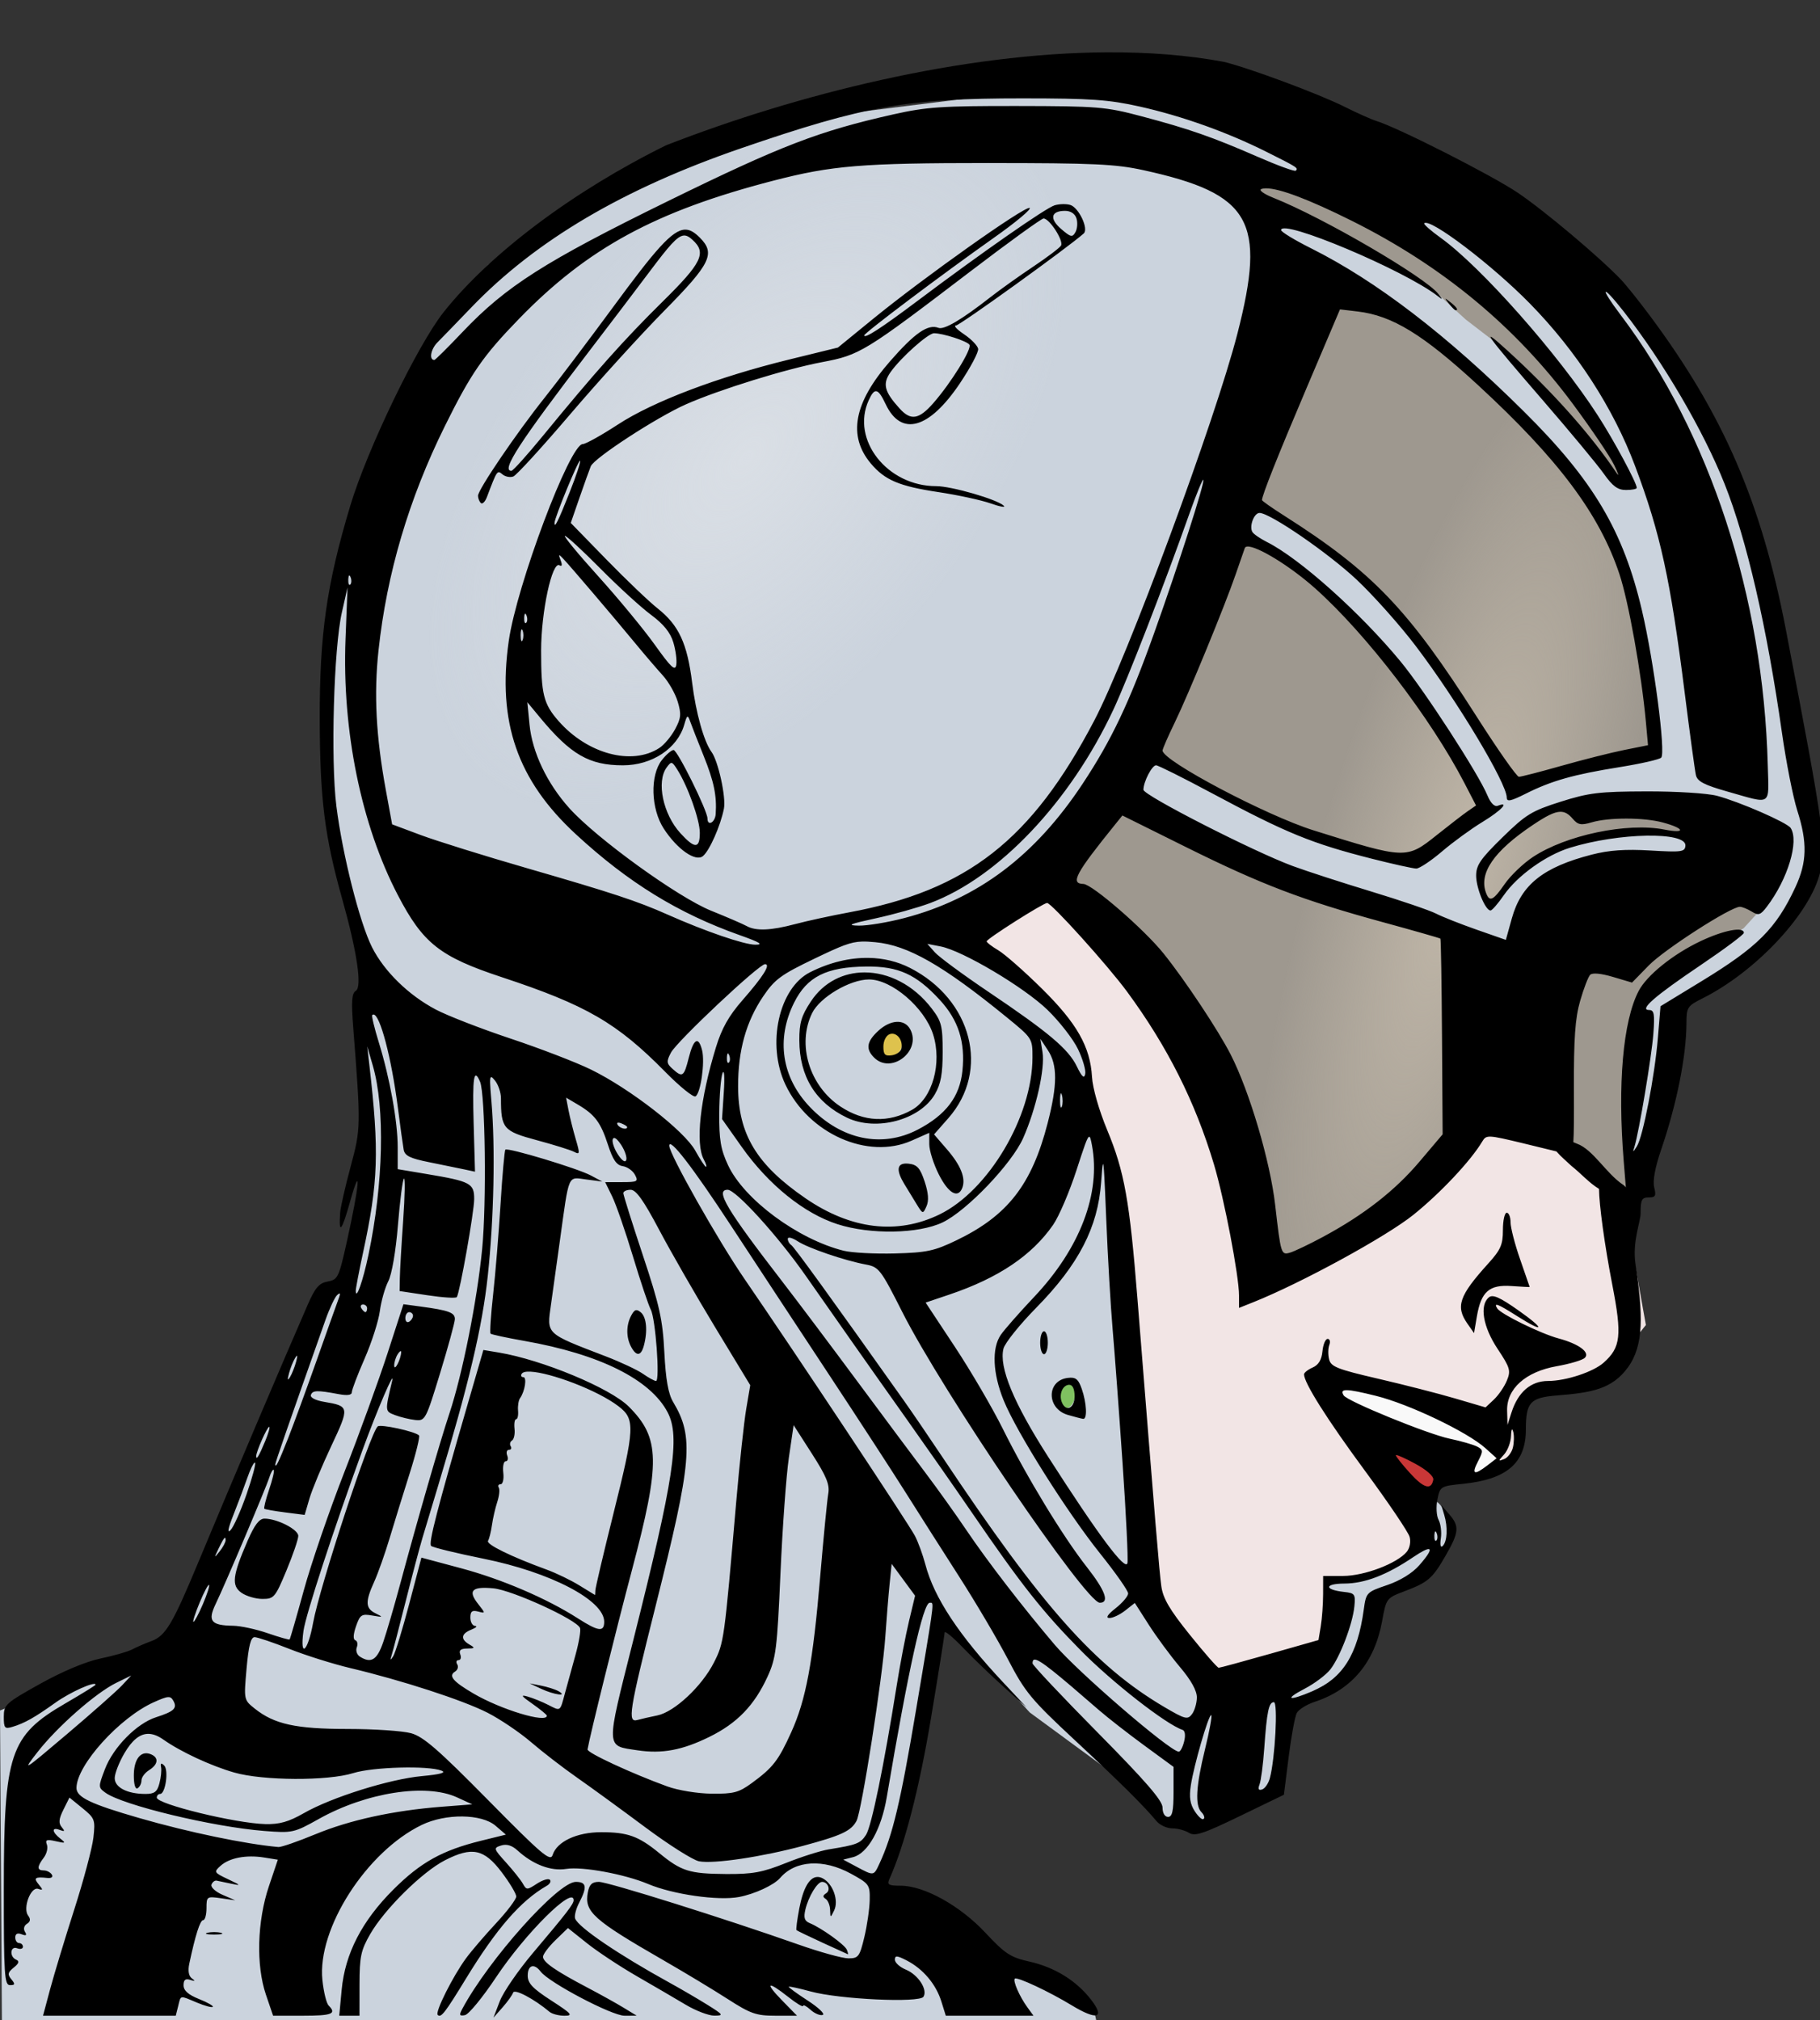
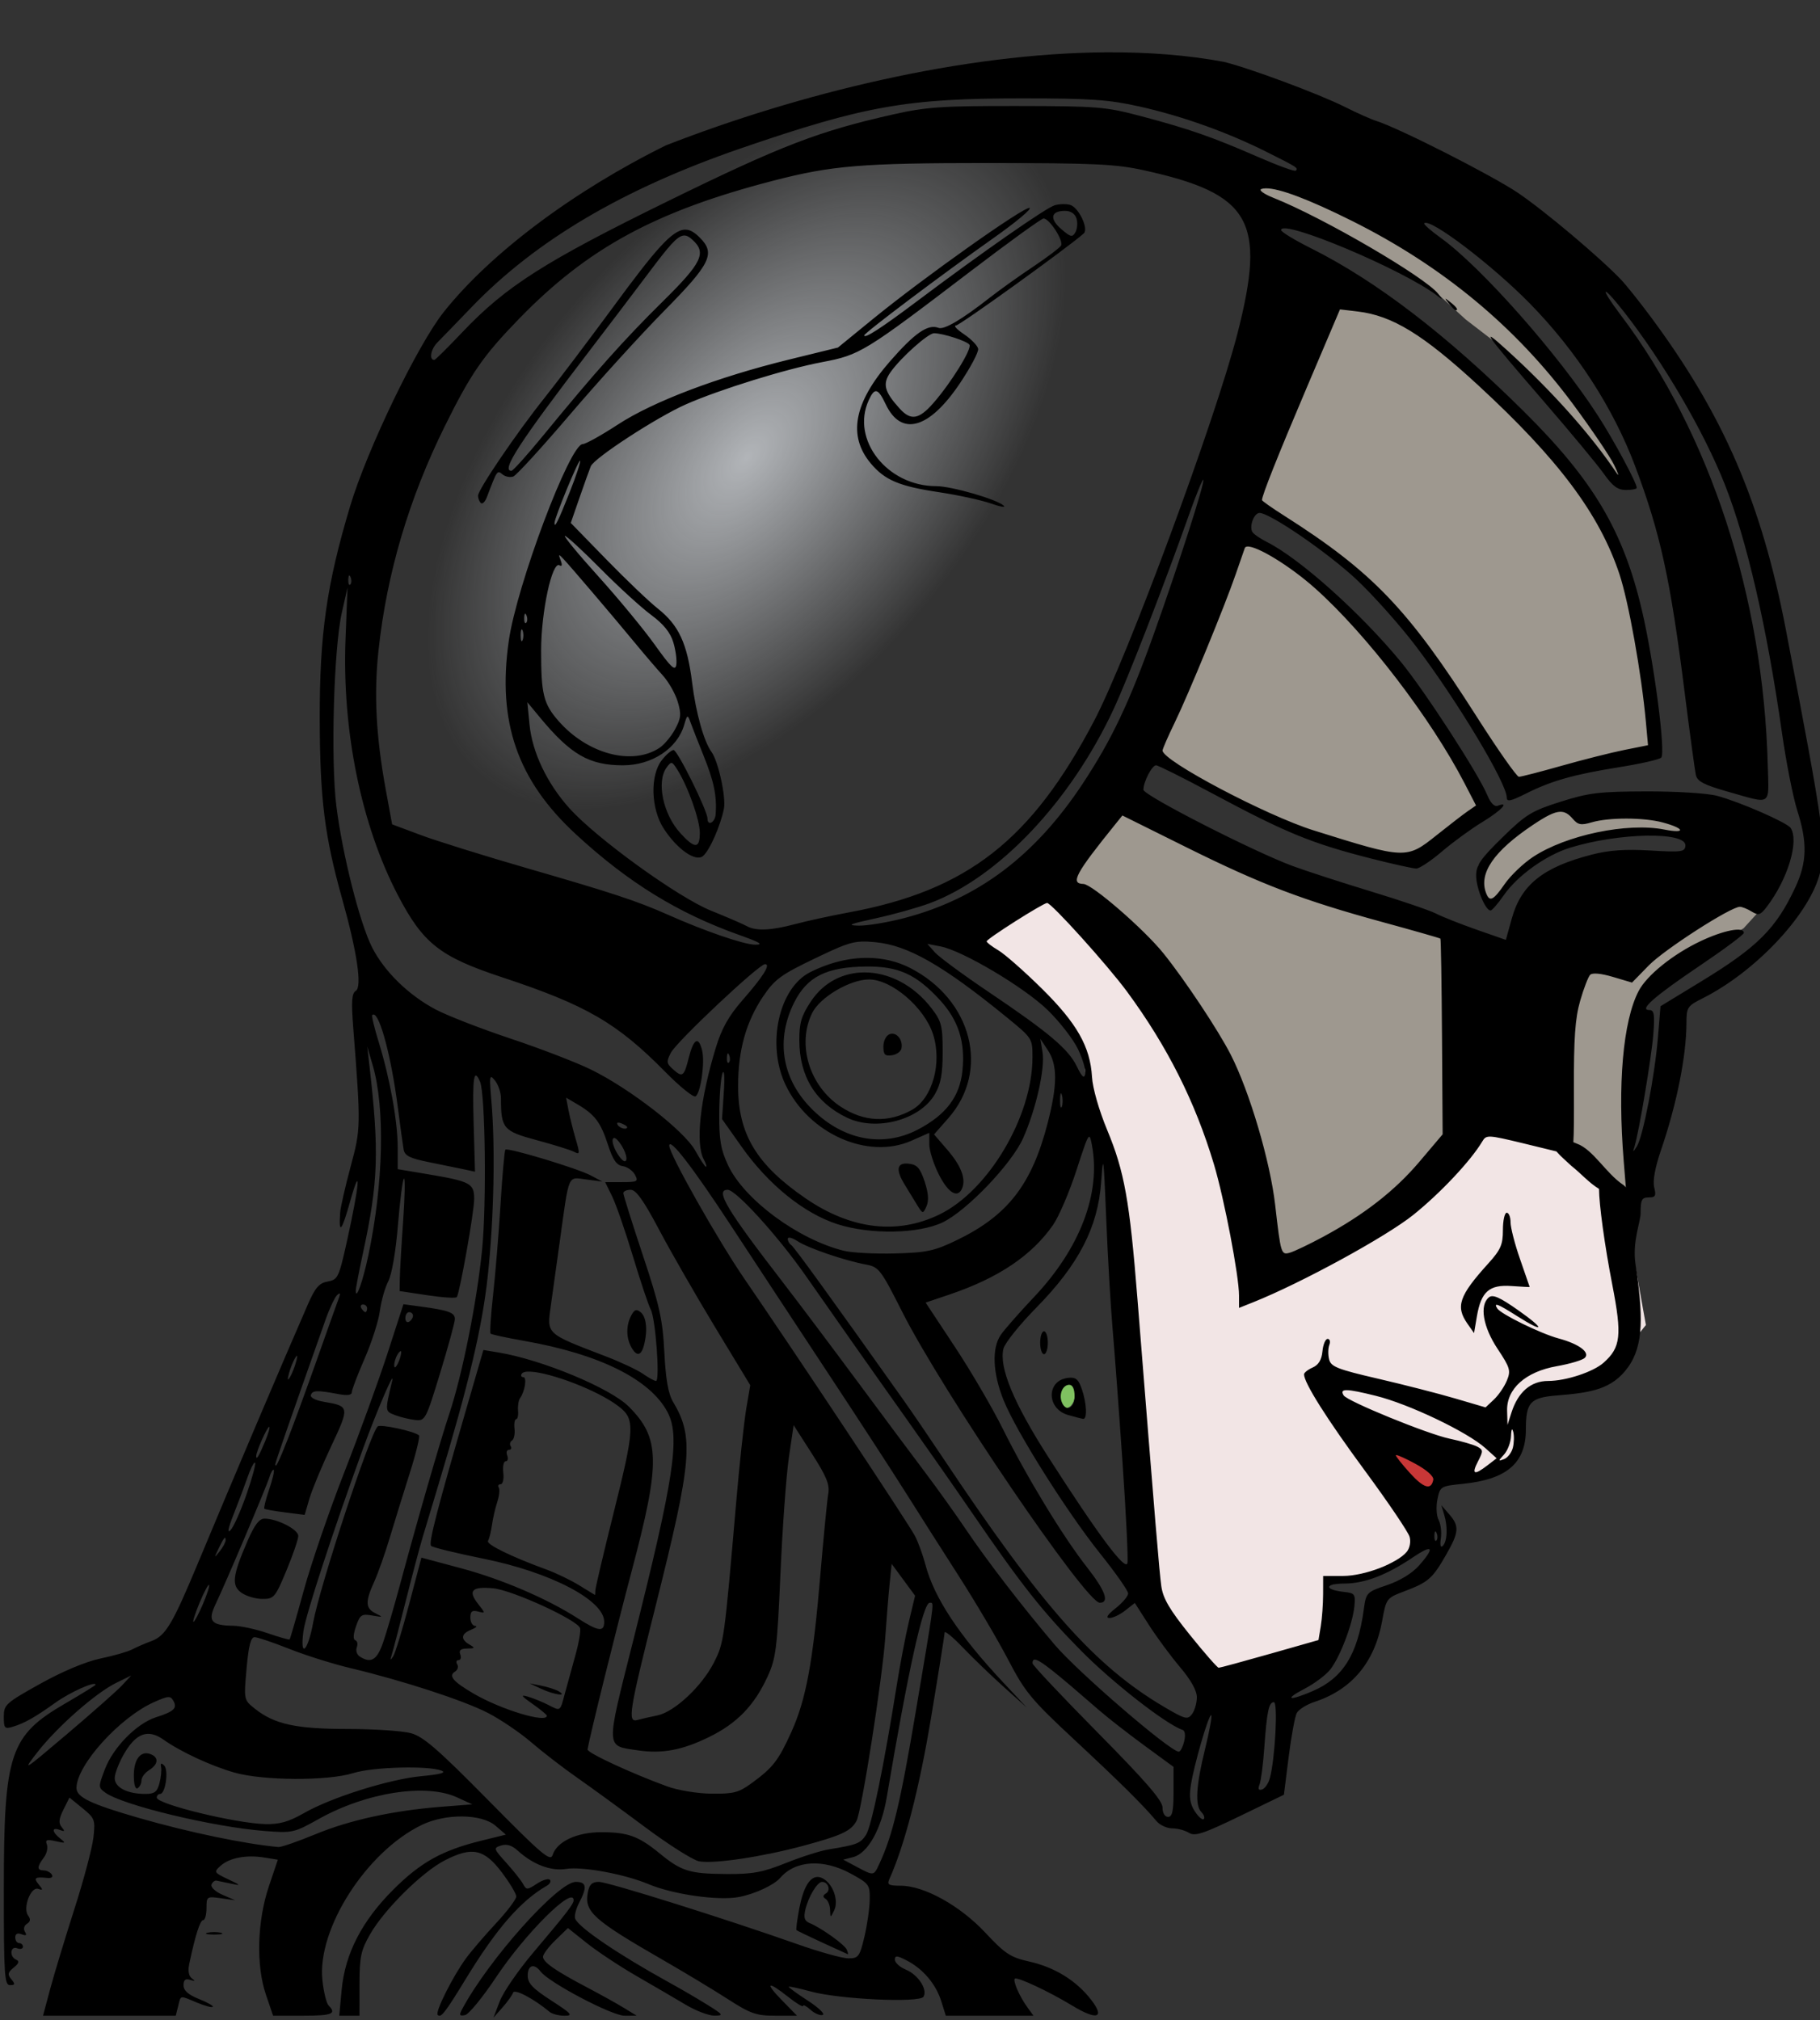
<svg xmlns="http://www.w3.org/2000/svg" xmlns:ns1="http://www.inkscape.org/namespaces/inkscape" xmlns:ns2="http://sodipodi.sourceforge.net/DTD/sodipodi-0.dtd" xmlns:xlink="http://www.w3.org/1999/xlink" width="126.116mm" height="140mm" viewBox="0 0 126.116 140" version="1.1" id="svg633" xml:space="preserve" ns1:version="0.92.2 5c3e80d, 2017-08-06" ns2:docname="cyborg-colour.svg">
  <rect x="0" y="0" width="126.116" height="140" fill="#333333" stroke="none" />
  <title id="title655">Cyborg</title>
  <ns2:namedview id="namedview635" pagecolor="#ffffff" bordercolor="#000000" borderopacity="0.25" ns1:showpageshadow="2" ns1:pageopacity="0.0" ns1:pagecheckerboard="0" ns1:deskcolor="#d1d1d1" ns1:document-units="mm" showgrid="false" ns1:zoom="0.77" ns1:cx="434.50592" ns1:cy="229.82064" ns1:window-width="1436" ns1:window-height="856" ns1:window-x="4" ns1:window-y="0" ns1:window-maximized="1" ns1:current-layer="layer1" ns1:snap-global="false" fit-margin-top="0" fit-margin-left="0" fit-margin-right="0" fit-margin-bottom="0" />
  <defs id="defs630">
    <linearGradient ns1:collect="always" id="linearGradient11091">
      <stop style="stop-color:#d0c5b4;stop-opacity:1;" offset="0" id="stop11087" />
      <stop style="stop-color:#d0c5b4;stop-opacity:0;" offset="1" id="stop11089" />
    </linearGradient>
    <linearGradient ns1:collect="always" id="linearGradient11081">
      <stop style="stop-color:#dfe3e8;stop-opacity:1;" offset="0" id="stop11077" />
      <stop style="stop-color:#dfe3e8;stop-opacity:0;" offset="1" id="stop11079" />
    </linearGradient>
    <radialGradient ns1:collect="always" xlink:href="#linearGradient11081" id="radialGradient11083" cx="106.999" cy="-17.076" fx="106.999" fy="-17.076" r="16.085" gradientTransform="matrix(1,0,0,1.787,-1.84,13.567)" gradientUnits="userSpaceOnUse" />
    <radialGradient ns1:collect="always" xlink:href="#linearGradient11091" id="radialGradient11093" cx="148.413" cy="79.463" fx="148.413" fy="79.463" r="24.77" gradientTransform="matrix(0.388,0.112,-0.428,1.486,117.459,-51.476)" gradientUnits="userSpaceOnUse" />
    <radialGradient ns1:collect="always" xlink:href="#linearGradient11091" id="radialGradient11107" gradientUnits="userSpaceOnUse" gradientTransform="matrix(0.388,0.112,-0.428,1.486,117.459,-51.476)" cx="148.413" cy="79.463" fx="148.413" fy="79.463" r="24.77" />
  </defs>
  <g ns1:label="Lager 1" ns1:groupmode="layer" id="layer1" transform="translate(-40.004,-22.396)">
    <g id="g11130">
      <g id="g11105">
-         <path style="fill:#cbd3dd;fill-opacity:1;stroke:none;stroke-width:0.265px;stroke-linecap:butt;stroke-linejoin:miter;stroke-opacity:1" d="m 122.151,27.326 -29.489,3.686 -11.19,4.871 -7.635,4.871 -4.081,5.003 -2.765,5.529 -3.686,11.98 -0.79,12.901 1.053,6.846 1.975,6.582 -0.527,4.608 0.395,8.82 -1.448,7.767 -1.843,1.316 -1.58,2.896 -3.554,8.689 -4.344,11.322 -1.58,1.448 -11.058,4.476 0.132,21.458 H 115.964 l -0.263,-1.185 -3.028,-1.843 -10.005,-3.686 -1.975,-3.028 1.316,-2.501 1.975,-8.425 1.448,-7.767 1.975,2.765 3.949,4.344 8.425,6.187 0.658,1.185 2.37,0.263 5.661,-2.501 0.922,-5.661 1.316,-0.79 2.501,-1.316 1.053,-2.501 0.922,-2.896 3.423,-1.975 1.711,-1.711 0.132,-1.448 c -0.723,-1.89 -1.27,-1.568 -1.843,-1.58 l 1.58,-2.501 0.79,0.922 2.896,-0.79 1.053,-0.658 0.263,-3.291 0.527,-1.053 1.185,-0.527 2.238,-0.132 3.291,-2.238 0.922,-1.316 0.527,-0.658 -1.185,-6.582 0.527,-4.344 1.185,-4.213 1.58,-6.714 3.554,-2.106 3.028,-2.501 2.37,-3.554 0.263,-3.291 -1.843,-12.243 -2.633,-10.927 -4.608,-9.61 -6.187,-7.504 -13.165,-7.635 z" id="path10515" ns1:connector-curvature="0" ns2:nodetypes="cccccccccccccccccccccccccccccccccccccccccccccccccccccccccccccccccccc" />
        <path style="fill:#9e988f;fill-opacity:1;stroke:none;stroke-width:0.265px;stroke-linecap:butt;stroke-linejoin:miter;stroke-opacity:1" d="m 116.705,77.726 -4.064,6.096 7.547,6.192 5.225,12.288 2.516,8.805 11.998,-8.321 2.612,-2.999 10.063,5.515 0.677,-0.581 -0.194,-0.29 -0.097,-6.289 0.29,-3.29 0.194,-2.903 0.484,-0.968 -8.321,-4.064 -1.742,2.322 -3.774,-2.806 -15.094,-4.644 -5.805,-3.386 z m 7.741,-18.577 -5.418,14.804 2.419,1.645 4.935,2.612 4.064,1.838 5.805,1.645 1.935,0.387 4.644,-3.87 -3.096,-5.612 -4.257,-5.612 -2.999,-3.096 -2.516,-2.225 -3.193,-1.838 z m 7.547,-16.352 -6.386,13.836 7.45,4.451 5.805,6.579 4.064,6.096 1.935,3.193 4.838,-1.451 4.935,-1.161 -0.484,-5.128 -1.645,-8.031 -2.903,-4.644 -2.903,-3.774 -4.257,-4.548 -5.225,-4.161 -3.87,-1.064 z m -0.387,-7.354 -5.322,-1.645 -0.387,1.838 8.224,3.774 5.225,3.096 2.225,2.032 2.516,1.935 6.579,7.354 1.258,1.838 0.581,-0.29 -2.225,-4.161 -7.547,-8.418 -6.676,-4.354 z m 26.898,42.766 -8.708,-0.484 -2.612,0.677 -3.29,2.322 -1.451,1.645 0.097,1.838 0.581,0.871 0.581,-0.387 1.258,-1.548 2.032,-1.645 3.967,-1.258 2.806,-0.387 4.838,0.871 -6.289,7.837 0.968,4.935 2.032,-3.386 5.515,-3.386 0.968,-1.064 0.387,-4.935 z" id="path11069" ns1:connector-curvature="0" ns2:nodetypes="cccccccccccccccccccccccccccccccccccccccccccccccccccccccccccccccccccccccccccccccccccc" />
        <path style="opacity:1;fill:#f2e5e5;fill-opacity:1;stroke:none;stroke-width:1px;stroke-linecap:butt;stroke-linejoin:miter;stroke-opacity:1" d="m 267.189,210.32 -15.922,19.404 17.416,11.941 11.443,12.938 2.488,8.459 1.492,14.428 4.977,10.449 6.467,64.186 3.98,44.283 12.439,23.883 12.439,5.971 21.395,-10.947 1.99,-7.463 -1.99,-5.971 0.498,-2.488 11.941,-3.482 7.463,-3.98 3.484,-2.488 4.32,-10.369 -1.834,-1.572 5.971,-9.453 2.986,3.482 10.945,-2.984 3.98,-2.488 0.996,-12.439 1.99,-3.98 4.479,-1.99 8.457,-0.496 12.439,-8.459 3.482,-4.977 1.99,-2.488 -4.477,-24.877 -1.288,-6.094 -3.423,-4.019 -26.636,-20.737 -16.418,11.941 -22.889,21.396 -27.365,9.951 -7.465,-44.781 -27.365,-43.785 z" transform="matrix(0.265,0,0,0.265,40.267,26.444)" id="path11060" ns1:connector-curvature="0" ns2:nodetypes="ccccccccccccccccccccccccccccccccccccccccc" />
        <path style="fill:#c83737;stroke:none;stroke-width:0.265px;stroke-linecap:butt;stroke-linejoin:miter;stroke-opacity:1" d="m 135.918,122.674 2.916,3.594 1.119,-2.209 -2.298,-1.09 z" id="path11065" ns1:connector-curvature="0" />
-         <path style="fill:#f9f9f9;stroke:none;stroke-width:0.265px;stroke-linecap:butt;stroke-linejoin:miter;stroke-opacity:1" d="m 143.253,121.171 -9.132,-3.034 -2.15,0.118 1.62,2.062 8.455,4.36 1.561,-0.707 0.088,-1.443 z" id="path11067" ns1:connector-curvature="0" />
-         <ellipse style="opacity:1;fill:#dec24d;fill-opacity:1;stroke:none;stroke-width:0.363;stroke-linecap:round;stroke-linejoin:bevel;stroke-miterlimit:4;stroke-dasharray:none;stroke-opacity:1" id="path11071" cx="101.677" cy="94.687" rx="0.843" ry="0.922" />
        <ellipse style="opacity:1;fill:#7fc160;fill-opacity:1;stroke:none;stroke-width:0.369;stroke-linecap:round;stroke-linejoin:bevel;stroke-miterlimit:4;stroke-dasharray:none;stroke-opacity:1" id="path11073" cx="113.874" cy="118.956" rx="0.632" ry="1.016" />
        <ellipse style="opacity:0.737;fill:url(#radialGradient11083);fill-opacity:1;stroke:none;stroke-width:0.344;stroke-linecap:round;stroke-linejoin:bevel;stroke-miterlimit:4;stroke-dasharray:none;stroke-opacity:1" id="path11075" cx="105.159" cy="-16.943" rx="16.085" ry="28.739" transform="rotate(39.691)" />
-         <path ns2:nodetypes="cccccccccccccccccccccccccccccccccccccccccccccccccccccccccccccccccccccccccccccccccccc" ns1:connector-curvature="0" id="path11085" d="m 116.705,77.726 -4.064,6.096 7.547,6.192 5.225,12.288 2.516,8.805 11.998,-8.321 2.612,-2.999 10.063,5.515 0.677,-0.581 -0.194,-0.29 -0.097,-6.289 0.29,-3.29 0.194,-2.903 0.484,-0.968 -8.321,-4.064 -1.742,2.322 -3.774,-2.806 -15.094,-4.644 -5.805,-3.386 z m 7.741,-18.577 -5.418,14.804 2.419,1.645 4.935,2.612 4.064,1.838 5.805,1.645 1.935,0.387 4.644,-3.87 -3.096,-5.612 -4.257,-5.612 -2.999,-3.096 -2.516,-2.225 -3.193,-1.838 z m 7.547,-16.352 -6.386,13.836 7.45,4.451 5.805,6.579 4.064,6.096 1.935,3.193 4.838,-1.451 4.935,-1.161 -0.484,-5.128 -1.645,-8.031 -2.903,-4.644 -2.903,-3.774 -4.257,-4.548 -5.225,-4.161 -3.87,-1.064 z m -0.387,-7.354 -5.322,-1.645 -0.387,1.838 8.224,3.774 5.225,3.096 2.225,2.032 2.516,1.935 6.579,7.354 1.258,1.838 0.581,-0.29 -2.225,-4.161 -7.547,-8.418 -6.676,-4.354 z m 26.898,42.766 -8.708,-0.484 -2.612,0.677 -3.29,2.322 -1.451,1.645 0.097,1.838 0.581,0.871 0.581,-0.387 1.258,-1.548 2.032,-1.645 3.967,-1.258 2.806,-0.387 4.838,0.871 -6.289,7.837 0.968,4.935 2.032,-3.386 5.515,-3.386 0.968,-1.064 0.387,-4.935 z" style="opacity:0.672;fill:url(#radialGradient11107);fill-opacity:1;stroke:none;stroke-width:0.265px;stroke-linecap:butt;stroke-linejoin:miter;stroke-opacity:1" />
-         <path ns2:nodetypes="sccssscsscsscssccccsccsccscccsscsccccccccsccccccccccscccccccssccccscccccccccccccscccccccccccccsccsccsccccccccccccccscscccscccsccsccccsccccccscsccsccscccccccscscscssscccccccscccccccssscccsscsccscccccccsccsccscsssscsscsssscccccccccccccssccccccccccccscscccccccccscccccsscccsccccccssccccccccssccsssccccscsssccccccccccscccccccccscssccccccccccccscccccccscsccscccccccssccsccccccccccsccccscsccscsscccssssscccccccsccccccccscscsccsccccssccsccccccccscsscssccccsccsccccssscscccccscccccccccccsscccscccsccscccscccscscscccccsccccccccccscscsccsccccccccccccccccccccsscccsscsccccsccccsccccccsccccscccccccsccsscccccccccsccscscccsssccsscccscccccccccccsccscccccccccccsccsccccscsccccccccccccccsssccccccccscccscsccccccccsccccccccccccscccscccscsccccsccssccccccccccsccccccccscccccsccccccssccccccccccscccccccccsccscscccsccccscccscccssccccscccccssccsccscccccccccscccccccccsccscccssscccccccccsccscscssscccccsccccccccccccccccccsccccscccccsccscsssssscscccccccccsscsscccccsscccscscccssccsccccccsscsscssscccccccscscccssccccccccsssccccccscscccccccccsscsccccccccccscssccccccccccccsccccccscsscssssccccccscccccsccccsscccccccccccccccscccsscscsccccccccccsscccccccccscccscccccscccccsccccscccccssscscccccccccccccccscsccccccccsccscccsscsccscccccccccccssccccscccscscccscccccccccccccsccccsccccccssscccccscccccccccccscsss" ns1:connector-curvature="0" id="path649" transform="matrix(0.265,0,0,0.265,40.004,22.396)" d="M 289.617,13.676 C 251.67,13.862 208.63,24.568 174.156,38.002 149.962,49.949 128.27,66.214 116.051,81.57 109.184,90.199 96.002,117.536 91.564,132.346 c -6.153,20.537 -8.01,33.55 -7.957,55.795 0.049,20.833 1.271,30.586 5.895,47.029 3.859,13.727 5.221,22.903 3.551,23.936 -1.079,0.667 -1.223,2.718 -0.682,9.691 2.008,25.847 2,26.31 -0.701,36.344 -1.406,5.225 -2.633,10.625 -2.727,12 -0.399,5.872 0.392,4.969 2.627,-3 2.944,-10.493 2.442,-4.359 -0.857,10.492 -2.104,9.469 -2.365,10.019 -5.016,10.5 -2.254,0.409 -3.267,1.577 -5.205,6.008 -6.148,14.053 -20.057,46.797 -28.672,67.5 -6.706,16.115 -8.517,19.158 -12.227,20.525 -1.704,0.628 -3.973,1.611 -5.041,2.186 -1.068,0.574 -4.771,1.638 -8.23,2.361 -3.875,0.811 -9.944,3.352 -15.809,6.621 -9.044,5.042 -9.517,5.473 -9.518,8.625 -9.978e-4,2.974 0.231,3.246 2.248,2.641 3.16,-0.949 5.829,-2.448 11.199,-6.293 3.896,-2.789 10.551,-5.773 10.551,-4.73 0,0.162 -3.555,2.36 -7.9,4.885 -14.558,8.459 -16.081,13.044 -16.092,48.43 -0.007,22.628 0.161,25.25 1.615,25.25 1.344,0 1.404,-0.263 0.352,-1.531 -1.05,-1.265 -0.942,-1.797 0.627,-3.062 1.354,-1.092 1.54,-1.682 0.648,-2.053 -1.831,-0.763 -1.586,-3.697 0.25,-2.992 0.825,0.317 1.5,0.14 1.5,-0.393 0,-0.533 -0.45,-0.969 -1,-0.969 -0.55,10e-6 -1,-0.661 -1,-1.469 0,-0.959 0.578,-1.247 1.664,-0.83 1.186,0.455 1.436,0.271 0.871,-0.643 -0.463,-0.749 -0.246,-1.619 0.521,-2.094 0.911,-0.563 1.008,-1.219 0.314,-2.139 -1.466,-1.944 0.675,-7.645 2.629,-6.998 1.286,0.426 1.304,0.262 0.127,-1.164 -1.412,-1.712 -0.984,-2.037 2.232,-1.697 1.11,0.117 1.59,-0.239 1.191,-0.885 -0.368,-0.595 -1.317,-1.082 -2.109,-1.082 -1.791,0 -1.785,-0.963 0.021,-3.348 0.77,-1.016 1.132,-2.545 0.805,-3.398 -0.486,-1.266 -0.059,-1.431 2.318,-0.889 2.606,0.595 2.729,0.521 1.164,-0.709 -2.208,-1.735 -2.273,-3.071 -0.109,-2.24 1.302,0.499 1.406,0.347 0.502,-0.742 -0.865,-1.042 -0.756,-2.139 0.445,-4.547 l 1.582,-3.174 3.408,2.773 c 3.23,2.629 3.38,3.031 2.861,7.672 -0.301,2.693 -2.548,11.142 -4.994,18.775 -2.446,7.634 -5.29,17.018 -6.318,20.854 L 11.25,527.141 h 17.354 17.352 l 0.629,-2.5 c 0.743,-2.959 0.281,-2.87 4.896,-0.941 2.052,0.857 3.926,1.363 4.164,1.125 0.238,-0.238 -1.387,-1.161 -3.609,-2.051 -2.814,-1.126 -4.041,-2.218 -4.041,-3.594 0,-1.429 0.484,-1.819 1.75,-1.412 1.281,0.412 1.399,0.311 0.441,-0.377 -0.84,-0.603 -1.088,-1.978 -0.693,-3.844 1.577,-7.455 2.834,-11.406 3.631,-11.406 0.479,10e-6 0.871,-1.409 0.871,-3.131 0,-3.047 0.101,-3.116 3.75,-2.594 l 3.75,0.535 -3.322,-1.438 c -1.827,-0.791 -3.121,-1.985 -2.875,-2.654 0.246,-0.67 0.848,-1.14 1.34,-1.045 0.492,0.095 2.235,0.46 3.875,0.812 2.6,0.559 2.49,0.409 -0.867,-1.178 -3.701,-1.749 -3.777,-1.883 -1.99,-3.5 2.314,-2.095 6.698,-2.935 11.396,-2.184 l 3.6,0.576 -2.334,6.93 c -3.072,9.123 -3.394,20.674 -0.789,28.338 l 1.881,5.531 h 7.793 c 7.61,0 8.887,-0.503 6.734,-2.656 -0.582,-0.582 -1.317,-3.591 -1.637,-6.688 -1.384,-13.407 11.52,-33.551 25.975,-40.549 6.275,-3.038 15.647,-2.933 19.307,0.215 l 2.699,2.32 -6.488,1.602 c -10.152,2.505 -15.769,5.624 -22.877,12.703 -8.272,8.239 -12.691,16.8 -13.578,26.303 l -0.631,6.75 h 2.645 2.645 l 0.008,-8.248 c 0.007,-7.187 0.367,-8.874 2.789,-13.086 3.749,-6.521 13.613,-16.27 19.533,-19.305 7.118,-3.649 10.251,-2.986 14.881,3.141 2.078,2.75 3.78,5.596 3.783,6.324 0.003,0.728 -2.375,3.878 -5.285,7 -2.91,3.122 -6.448,7.251 -7.859,9.176 -3.441,4.693 -8.128,14.054 -7.4,14.781 0.857,0.857 1.854,-0.418 7.346,-9.408 8.075,-13.22 14.346,-20.429 21.197,-24.367 0.82,-0.472 1.172,-1.176 0.781,-1.566 -0.391,-0.391 -1.915,0.077 -3.387,1.041 -2.55,1.67 -2.722,1.67 -3.658,-0.002 -0.54,-0.965 -2.519,-3.455 -4.398,-5.535 -3.292,-3.644 -3.34,-3.808 -1.289,-4.459 1.438,-0.456 2.832,-0.033 4.295,1.303 4.045,3.695 8.715,5.459 12.746,4.814 4.205,-0.672 15.271,1.373 21.418,3.959 6.495,2.733 18.311,4.421 23.736,3.393 4.116,-0.781 9.149,-3.114 10.764,-4.99 3.975,-4.62 11.291,-5.058 18.5,-1.111 4.801,2.628 4.997,2.904 4.916,6.918 -0.046,2.3 -0.681,6.667 -1.41,9.705 -1.219,5.081 -1.551,5.523 -4.148,5.523 -1.553,0 -7.443,-1.628 -13.09,-3.619 -19.251,-6.789 -49.799,-16.381 -52.17,-16.381 -1.784,0 -2.494,0.674 -2.889,2.74 -0.967,5.061 1.39,7.178 19.791,17.77 5.5,3.166 13.052,7.721 16.781,10.123 5.972,3.847 7.458,4.367 12.453,4.367 h 5.672 l -3.906,-4 c -4.648,-4.76 -3.835,-5.225 1.605,-0.916 2.142,1.696 3.895,2.752 3.895,2.346 0,-0.406 0.873,0.051 1.941,1.018 1.068,0.967 2.502,1.573 3.184,1.346 0.682,-0.227 -1.092,-1.925 -3.941,-3.771 -2.849,-1.846 -5.069,-3.47 -4.932,-3.607 0.138,-0.138 2.726,0.426 5.75,1.252 7.504,2.049 28.456,3.023 29.477,1.371 1.148,-1.858 -1.386,-5.756 -4.611,-7.092 -1.576,-0.653 -2.867,-1.819 -2.867,-2.592 0,-1.16 0.543,-1.123 3.127,0.213 4.252,2.199 7.615,6.182 9.02,10.684 l 1.17,3.75 h 11.465 11.463 l -1.633,-2.25 c -2.02,-2.785 -3.81,-6.885 -3.25,-7.445 0.559,-0.559 8.99,3.391 14.873,6.969 6.604,4.016 8.814,3.393 5.09,-1.436 -3.868,-5.016 -9.531,-8.517 -16.193,-10.008 -4.911,-1.099 -6.313,-2.021 -11.482,-7.547 -6.625,-7.082 -16.003,-12.283 -22.148,-12.283 -3.168,0 -3.599,-0.257 -2.932,-1.75 4.024,-9.002 7.763,-23.476 10.869,-42.064 1.959,-11.723 3.562,-21.799 3.562,-22.391 0,-0.592 2.137,1.16 4.75,3.895 2.612,2.735 7.45,7.394 10.75,10.354 l 6,5.379 -6.061,-6.461 c -11.712,-12.484 -18.178,-22.266 -20.465,-30.961 -0.651,-2.475 -1.872,-5.83 -2.713,-7.457 -1.61,-3.115 -31.486,-48.16 -44.602,-67.246 -6.872,-10 -19.66,-32.643 -19.66,-34.811 0,-2.328 6.088,5.555 16.152,20.914 6.163,9.405 17.59,26.775 25.393,38.6 7.802,11.825 16.874,25.775 20.16,31 3.286,5.225 9.585,15.125 13.996,22 4.411,6.875 10.221,16.719 12.91,21.875 4.442,8.516 6.031,10.439 17.375,21 11.906,11.085 17.904,17.027 21.418,21.221 0.878,1.047 2.727,1.904 4.109,1.904 1.382,0 3.355,0.526 4.383,1.168 1.563,0.976 3.749,0.255 13.35,-4.396 l 11.48,-5.562 1.238,-9.854 c 0.681,-5.42 1.639,-10.607 2.129,-11.525 0.49,-0.918 2.582,-2.226 4.648,-2.906 9.749,-3.207 15.699,-10.327 17.666,-21.137 1.083,-5.95 1.127,-6.009 5.898,-7.816 6.16,-2.334 7.269,-3.3 10.779,-9.42 3.449,-6.012 3.573,-7.571 0.861,-10.689 l -2.053,-2.361 0.752,2.5 c 0.973,3.238 0.799,6.954 -0.379,8.133 -0.575,0.575 -0.766,-0.186 -0.502,-1.986 0.235,-1.604 -0.03,-3.769 -0.588,-4.812 -0.564,-1.053 -0.701,-3.44 -0.309,-5.365 0.692,-3.398 0.828,-3.481 6.67,-4.07 11.506,-1.161 16.461,-5.446 16.461,-14.234 0,-7.097 1.128,-8.319 8.201,-8.887 8.918,-0.716 14.364,-1.596 18.529,-7.396 4.186,-5.829 3.887,-13.885 1.932,-26.971 -0.874,-5.846 1.338,-11.02 1.338,-13.287 0,-3.526 0.304,-4.123 2.107,-4.123 1.777,0 2.005,-0.412 1.449,-2.627 -0.423,-1.685 0.215,-5.183 1.777,-9.75 4.136,-12.085 6.643,-24.64 6.658,-33.352 0.007,-3.972 0.266,-4.359 4.258,-6.361 13.448,-6.747 27.233,-21.208 30.42,-31.91 2.111,-7.09 1.573,-11.083 -8.688,-64.5 -6.384,-33.234 -16.37,-56.305 -35.492,-82 -2.865,-3.85 -6.285,-8.126 -7.6,-9.504 -5.656,-5.925 -20.029,-18.027 -26.979,-22.717 -6.84,-4.615 -31.236,-17 -37.035,-18.801 -1.308,-0.406 -5.01,-2.059 -8.229,-3.674 -6.708,-3.365 -24.995,-10.172 -31.648,-11.781 -9.527,-1.768 -19.752,-2.541 -30.377,-2.488 z m -22.123,12.049 c 17.761,0.006 22.465,0.335 30.5,2.135 11.113,2.49 22.862,6.686 33.156,11.84 8.151,4.081 8.388,4.231 7.68,4.939 -0.274,0.274 -4.738,-1.351 -9.918,-3.613 -11.92,-5.205 -17.931,-7.302 -30.418,-10.615 -9.382,-2.49 -11.39,-2.657 -32.5,-2.688 -19.665,-0.029 -23.741,0.246 -32.348,2.18 -19.572,4.398 -29.319,8.148 -58.939,22.672 -32.221,15.799 -42.37,22.261 -53.721,34.211 -3.843,4.046 -7.176,7.355 -7.406,7.355 -1.451,0 -0.948,-2.834 0.816,-4.605 1.154,-1.159 5.132,-5.267 8.842,-9.129 16.85,-17.541 39.768,-31.058 70.635,-41.662 32.254,-11.081 43.28,-13.031 73.621,-13.02 z m -9,16.916 c 27.503,0 33.195,0.263 40.5,1.863 28.123,6.162 32.162,13.192 24.57,42.773 -5.788,22.551 -28.713,84.519 -37.422,101.152 -16.375,31.275 -33.206,44.44 -64.148,50.174 -4.675,0.866 -10.975,2.237 -14,3.045 -6.419,1.714 -10.339,1.875 -12.764,0.525 -0.955,-0.532 -5.128,-2.333 -9.273,-4.004 -8.649,-3.486 -29.964,-18.898 -37.076,-26.809 -5.835,-6.49 -9.709,-14.623 -10.416,-21.863 l -0.572,-5.857 3.301,3.988 c 8.043,9.719 12.887,12.512 21.699,12.512 7.597,10e-6 14.25,-4.407 16.029,-10.619 0.741,-2.585 0.899,-2.676 1.535,-0.881 0.39,1.1 1.978,5.15 3.527,9 2.713,6.741 3.482,10.453 3.16,15.25 -0.149,2.219 -2.15,3.288 -2.15,1.148 0,-2.03 -7.858,-17.898 -8.863,-17.898 -0.546,0 -1.925,1.186 -3.064,2.635 -3.125,3.973 -2.885,12.713 0.492,17.916 3.514,5.415 8.328,8.783 10.26,7.18 1.727,-1.434 4.608,-7.966 5.479,-12.422 0.58,-2.969 -1.496,-12.443 -3.246,-14.809 -1.976,-2.671 -4.087,-10.199 -5.062,-18.053 -1.284,-10.336 -3.484,-15.083 -9.018,-19.465 -2.254,-1.785 -8.289,-7.547 -13.412,-12.805 l -9.314,-9.561 2.27,-6.559 c 1.249,-3.607 2.583,-7.326 2.965,-8.264 0.878,-2.154 17.283,-12.833 24.869,-16.188 8.714,-3.854 26.145,-9.256 35.646,-11.049 9.862,-1.861 11.027,-2.576 38.867,-23.809 9.916,-7.562 18.47,-13.75 19.012,-13.75 1.549,0 5.323,5.864 4.564,7.092 -0.375,0.607 -3.666,3.095 -7.312,5.529 -3.647,2.434 -8.656,6.011 -11.131,7.949 -7.522,5.89 -12.114,8.6 -13.602,8.029 -2.751,-1.056 -6.201,1.333 -12.719,8.807 -9.416,10.796 -11.03,19.458 -4.967,26.664 3.669,4.36 7.419,5.947 17.705,7.492 5.035,0.756 11.16,2.083 13.609,2.947 2.45,0.864 4.008,1.142 3.463,0.617 -1.729,-1.666 -13.669,-5.127 -17.688,-5.127 -12.798,1e-5 -22.34,-12.144 -17.643,-22.453 1.558,-3.419 2.43,-3.213 4.451,1.047 4.045,8.525 11.345,6.481 19.352,-5.42 2.807,-4.173 4.974,-8.266 4.814,-9.096 -0.16,-0.829 -1.817,-2.536 -3.682,-3.793 -1.865,-1.257 -2.828,-2.285 -2.139,-2.285 0.978,0 29.383,-20.463 33.438,-24.088 1.326,-1.185 -1.288,-6.743 -3.502,-7.445 -1.041,-0.33 -2.905,-0.288 -4.143,0.096 -2.328,0.721 -19.127,12.438 -35.83,24.988 -9.468,7.114 -13.92,9.997 -13.92,9.016 0,-0.641 20.284,-15.912 33.947,-25.559 5.746,-4.056 9.921,-7.551 9.277,-7.766 -1.367,-0.456 -27.693,18.211 -40.957,29.041 l -9.156,7.475 -12.807,3.143 c -18.712,4.59 -35.509,10.968 -44.717,16.979 -4.315,2.817 -8.456,5.121 -9.203,5.121 -3.393,0 -17.277,36.958 -19.348,51.5 -3.02,21.209 2.26,36.409 17.555,50.535 13.672,12.627 26.78,20.695 42.908,26.41 5.233,1.854 6.243,2.476 4,2.469 -2.945,-0.011 -13.119,-3.506 -23,-7.902 -7.848,-3.491 -14.5,-5.687 -36.5,-12.047 -11.275,-3.26 -23.865,-7.186 -27.979,-8.725 l -7.479,-2.797 -1.646,-8.971 c -2.569,-13.995 -3.15,-25.064 -1.916,-36.518 2.17,-20.135 7.946,-39.653 17.365,-58.684 6.843,-13.826 9.949,-18.315 19.418,-28.07 17.923,-18.465 35.706,-28.123 66.439,-36.082 15.364,-3.979 23.155,-4.619 56.297,-4.619 z M 331.035,49.25 c 3.487,-0.024 11.252,2.906 22.459,8.5 23.702,11.83 42.791,27.649 57.797,47.891 4.893,6.6 9.758,13.8 10.811,16 1.053,2.2 1.348,3.152 0.654,2.115 -6.726,-10.05 -16.898,-21.46 -28.689,-32.182 -7.488,-6.808 -5.725,-4.341 9.33,13.061 7.139,8.252 14.332,16.918 15.982,19.256 2.315,3.278 3.643,4.25 5.809,4.25 1.544,0 2.807,-0.251 2.807,-0.557 0,-1.298 -6.013,-12.474 -10.191,-18.943 -10.39,-16.088 -30.556,-38.887 -41.086,-46.449 -2.595,-1.864 -4.533,-3.574 -4.307,-3.801 1.477,-1.477 17.684,10.831 27.643,20.992 12.144,12.391 21.807,27.322 27.508,42.504 6.624,17.639 9.216,29.487 12.963,59.254 1.35,10.725 2.674,20.437 2.941,21.584 0.379,1.628 2.188,2.566 8.258,4.283 11.808,3.34 10.808,3.994 10.527,-6.867 -1.138,-44.067 -15.109,-86.847 -38.453,-117.75 -5.677,-7.515 -5.016,-8.327 0.77,-0.945 10.33,13.179 20.878,31.207 26.4,45.119 5.801,14.615 11.069,37.475 14.994,65.076 1.095,7.7 2.9,16.851 4.012,20.338 2.669,8.37 2.542,13.501 -0.496,20.027 -5.029,10.803 -9.872,15.65 -24.629,24.646 l -10.645,6.49 -0.684,8.248 c -0.833,10.057 -3.904,25.911 -5.504,28.414 -1.042,1.631 -1.111,1.639 -0.625,0.078 1.176,-3.778 4.491,-23.573 4.939,-29.492 0.394,-5.199 0.212,-6.25 -1.086,-6.25 -2.743,0 1.396,-3.613 13.475,-11.76 6.201,-4.183 11.275,-7.974 11.275,-8.424 0,-1.706 -5.227,-0.707 -11.283,2.154 -7.241,3.421 -14.11,8.955 -16.248,13.09 -4.079,7.887 -5.515,24.324 -3.883,44.436 l 0.559,6.904 c -0.161,-0.254 -0.411,-0.511 -0.793,-0.754 -4.399,-2.971 -7.779,-9.168 -11.973,-10.689 -0.272,-0.123 -0.607,-0.26 -0.965,-0.398 0.164,-2.419 0.177,-6.527 0.15,-13.742 -0.05,-13.431 0.317,-18.639 1.629,-23.209 0.931,-3.241 2.112,-6.313 2.625,-6.826 0.578,-0.578 2.839,-0.367 5.938,0.553 l 5.004,1.486 4.371,-4.48 c 4.063,-4.166 21.42,-15.34 23.828,-15.34 0.588,0 1.983,0.563 3.1,1.25 1.766,1.087 2.278,0.924 3.939,-1.25 5.484,-7.18 8.506,-17.168 6.236,-20.617 -0.932,-1.416 -13.309,-6.823 -19.234,-8.402 -2.523,-0.672 -10.651,-1.183 -18.5,-1.16 -12.325,0.034 -15.004,0.359 -22.406,2.703 -7.587,2.403 -9.076,3.316 -15.25,9.357 -5.689,5.567 -6.844,7.243 -6.844,9.955 0,3.297 2.44,9.195 3.775,9.125 0.398,-0.021 1.948,-1.805 3.441,-3.965 3.534,-5.11 10.999,-10.479 17.283,-12.428 12.784,-3.964 30.506,-4.289 30.225,-0.555 -0.123,1.635 -0.97,1.751 -9.18,1.266 -6.536,-0.386 -10.777,-0.088 -15.293,1.072 -12.704,3.265 -18.466,7.855 -20.914,16.66 l -1.57,5.646 -7.633,-2.672 c -4.198,-1.47 -8.985,-3.366 -10.635,-4.211 -1.65,-0.845 -9.268,-3.442 -16.93,-5.77 -7.662,-2.328 -16.887,-5.322 -20.5,-6.652 -10.197,-3.755 -39.07,-18.505 -39.07,-19.959 0,-2.079 2.229,-6.396 3.303,-6.396 0.54,0 7.106,3.282 14.59,7.291 19.504,10.449 26.133,13.16 41.975,17.176 5.497,1.393 10.664,2.533 11.482,2.533 0.818,0 3.848,-2.014 6.732,-4.477 2.885,-2.462 7.647,-5.932 10.582,-7.711 4.878,-2.957 7.259,-5.487 3.979,-4.229 -0.847,0.325 -1.859,-0.691 -2.691,-2.701 C 386.586,202.326 372.494,180.591 366.238,173 c -10.487,-12.725 -26.397,-26.956 -34.93,-31.244 -1.753,-0.881 -3.469,-2.058 -3.814,-2.617 -0.902,-1.46 0.413,-4.998 1.859,-4.998 2.739,10e-6 17.982,10.475 25.41,17.463 4.363,4.104 11.281,11.867 15.373,17.25 10.75,14.139 23.857,35.954 23.857,39.705 0,1.196 1.01,0.991 5.006,-1.016 6.692,-3.361 12.524,-5.01 24.494,-6.926 5.5,-0.88 10.4,-1.994 10.889,-2.477 1.234,-1.218 -1.881,-25.055 -5.031,-38.5 -4.878,-20.819 -12.702,-34.01 -30.838,-52 -20.251,-20.088 -38.579,-34.142 -55.707,-42.715 -4.297,-2.151 -7.812,-4.29 -7.812,-4.754 0,-3.102 32.258,10.484 40.916,17.232 1.408,1.098 1.427,1.036 0.178,-0.555 -3.466,-4.413 -30.218,-20.002 -43.094,-25.111 -2.475,-0.982 -3.91,-2.014 -3.189,-2.295 0.321,-0.125 0.732,-0.19 1.23,-0.193 z m -52.549,5.891 c 1.487,0 2.608,0.74 3.002,1.98 0.346,1.089 0.222,2.704 -0.273,3.59 -0.796,1.422 -1.229,1.327 -3.721,-0.816 -3.136,-2.698 -2.707,-4.754 0.992,-4.754 z m -99.322,4.91 c -3.406,0.052 -7.879,5.347 -18.791,20.184 -6.533,8.883 -14.617,19.584 -17.963,23.779 -7.352,9.218 -17.416,24.033 -17.416,25.635 0,0.638 0.33,1.488 0.732,1.891 0.402,0.402 1.127,-0.311 1.609,-1.584 2.671,-7.044 2.673,-7.046 4.057,-5.898 0.742,0.616 2.018,0.863 2.836,0.549 0.818,-0.314 7.509,-7.634 14.871,-16.268 7.362,-8.633 18.451,-20.835 24.641,-27.113 12.117,-12.29 13.4,-14.938 9.254,-19.084 -1.328,-1.328 -2.497,-2.11 -3.83,-2.09 z m -0.381,1.545 c 0.774,-0.067 1.457,0.363 2.283,1.111 3.773,3.415 2.513,6.008 -7.889,16.26 -9.92,9.777 -17.513,18.295 -31.184,34.98 -4.125,5.034 -7.838,9.162 -8.25,9.174 -2.809,0.076 2.084,-7.461 20.207,-31.129 5.202,-6.793 12.328,-16.177 15.836,-20.852 5.14,-6.85 7.293,-9.398 8.996,-9.545 z m 199.211,16.545 c -0.052,0.052 0.251,0.457 0.873,1.25 0.755,0.962 1.542,1.75 1.75,1.75 0.823,0 0.293,-0.821 -1.373,-2.127 -0.793,-0.622 -1.198,-0.925 -1.25,-0.873 z m -27.605,2.77 4.627,0.547 c 9.041,1.071 17.075,5.987 31.479,19.262 20.993,19.348 31.757,33.738 36.969,49.422 2.406,7.241 5.76,25.978 6.914,38.619 l 0.559,6.121 -6.221,1.248 c -3.422,0.687 -10.787,2.546 -16.369,4.131 -5.582,1.585 -10.61,2.881 -11.172,2.881 -0.562,0 -5.57,-7.142 -11.129,-15.871 -17.819,-27.98 -27.186,-37.748 -50.301,-52.447 -3.163,-2.011 -5.75,-3.83 -5.75,-4.043 0,-1.219 4.103,-11.531 11.74,-29.504 z m -106.143,6.236 c 2.347,0.011 8.676,2.068 9.258,3.01 0.681,1.102 -4.848,10.022 -9.486,15.305 -3.726,4.244 -5.845,4.591 -8.725,1.43 -4.091,-4.492 -4.595,-6.525 -2.389,-9.623 2.706,-3.801 9.796,-10.129 11.342,-10.121 z m -92.562,33.35 c 0.215,0.215 -1.017,3.935 -2.736,8.268 -3.025,7.621 -3.953,9.498 -3.953,7.994 0,-1.347 6.297,-16.654 6.689,-16.262 z m 162.975,4.977 c 0.488,0.488 -6.534,22.37 -12.891,40.168 -6.473,18.124 -11.085,27.839 -18.66,39.305 -12.46,18.858 -27.366,30.091 -46.623,35.135 -4.326,1.133 -9.694,2.028 -11.928,1.986 -3.294,-0.06 -2.455,-0.422 4.438,-1.914 4.675,-1.012 11.082,-2.809 14.236,-3.992 17.894,-6.714 36.598,-26.452 47.879,-50.525 3.729,-7.958 13.241,-32.471 19.893,-51.266 1.805,-5.1 3.45,-9.103 3.656,-8.896 z m -166.941,14.668 c 0.451,0 4.636,3.855 9.299,8.566 4.663,4.711 10.607,10.142 13.209,12.07 3.298,2.444 5.07,4.633 5.848,7.229 0.613,2.047 0.958,4.684 0.768,5.859 -0.281,1.73 -1.345,0.737 -5.596,-5.219 -2.888,-4.046 -9.548,-12.116 -14.799,-17.932 -5.251,-5.816 -9.18,-10.574 -8.729,-10.574 z m 178.471,2.787 c 2.522,-0.147 11.052,5.004 17.707,10.936 13.349,11.899 30.261,33.963 39.049,50.943 l 3.02,5.834 -2.133,1.471 c -1.173,0.809 -4.823,3.621 -8.111,6.25 -7.962,6.364 -8.118,6.36 -32.225,-1.207 -12.452,-3.908 -39.5,-18.202 -39.5,-20.873 0,-0.432 1.41,-3.678 3.133,-7.213 3.579,-7.342 13.198,-30.739 16.004,-38.928 1.037,-3.025 2.102,-6.091 2.367,-6.812 0.092,-0.25 0.329,-0.379 0.689,-0.4 z M 146.25,145.223 c 0.097,-0.058 0.43,0.258 1.055,0.918 1.881,1.988 13.056,15.108 18.697,21.951 2.471,2.998 5.744,6.823 7.273,8.5 1.53,1.677 3.3,4.773 3.934,6.881 0.98,3.261 0.878,4.34 -0.68,7.232 -1.007,1.87 -2.858,4.072 -4.113,4.895 -7.149,4.684 -18.788,1.583 -26.338,-7.016 -3.969,-4.521 -4.584,-6.995 -4.584,-18.443 0,-10.143 2.88,-23.5 4.811,-22.307 0.652,0.403 0.764,-0.066 0.305,-1.279 -0.318,-0.842 -0.457,-1.274 -0.359,-1.332 z m -54.891,5.264 c 0.091,0.014 0.199,0.168 0.318,0.467 0.289,0.722 0.252,1.586 -0.08,1.918 -0.332,0.332 -0.569,-0.258 -0.525,-1.312 0.03,-0.728 0.136,-1.095 0.287,-1.072 z m -0.486,3.154 -0.523,13.5 c -0.928,23.918 4.105,48.555 13.668,66.92 6.591,12.657 10.988,16.129 27.23,21.496 22.059,7.289 30.109,11.955 42.691,24.738 3.812,3.873 7.383,6.761 7.936,6.42 1.35,-0.834 2.497,-8.927 1.711,-12.061 -0.946,-3.769 -2.222,-3.043 -3.488,1.986 -1.253,4.977 -1.634,5.236 -4.238,2.879 -1.588,-1.437 -1.633,-1.92 -0.408,-4.25 1.552,-2.953 23.005,-23.129 24.592,-23.129 1.562,0 -0.421,3.167 -5.918,9.449 -3.55,4.057 -5.403,7.349 -6.916,12.295 -4.152,13.571 -5.408,25.159 -3.18,29.322 0.569,1.064 0.827,1.934 0.574,1.934 -0.253,0 -1.513,-1.907 -2.799,-4.238 -2.841,-5.149 -17.099,-16.226 -27.311,-21.215 -3.85,-1.881 -13.3,-5.52 -21,-8.086 -7.7,-2.566 -16.492,-5.982 -19.537,-7.59 -7.126,-3.761 -13.46,-9.946 -16.664,-16.27 -3.232,-6.378 -7.746,-24.235 -9.336,-36.936 -1.511,-12.072 -0.679,-41.322 1.441,-50.666 z m 46.486,6.846 c 0.091,0.014 0.199,0.168 0.318,0.467 0.289,0.722 0.252,1.586 -0.08,1.918 -0.332,0.332 -0.569,-0.258 -0.525,-1.312 0.03,-0.728 0.136,-1.095 0.287,-1.072 z m -0.898,4.117 c 0.06,0.022 0.126,0.115 0.195,0.287 0.277,0.688 0.277,1.813 0,2.5 -0.277,0.688 -0.504,0.125 -0.504,-1.25 0,-1.031 0.128,-1.605 0.309,-1.537 z m 39.189,34.928 c 0.37,0.074 0.76,0.638 1.465,1.752 2.768,4.374 5.879,13.103 5.879,16.492 0,4.222 -1.302,4.251 -5.076,0.119 -4.54,-4.97 -6.324,-13.457 -3.609,-17.17 0.621,-0.85 0.972,-1.267 1.342,-1.193 z m 232.34,12.76 c 1.25,-0.027 2.196,0.591 3.227,1.795 1.402,1.638 2.188,1.793 4.971,0.973 4.504,-1.328 13.621,-1.314 18.609,0.029 5.793,1.56 6.117,2.978 0.424,1.855 -9.694,-1.911 -25.711,1.434 -34.389,7.182 -2.517,1.667 -5.822,4.828 -7.344,7.023 -3.018,4.355 -3.962,4.82 -4.887,2.41 -1.983,-5.168 1.999,-10.968 12.242,-17.832 3.431,-2.299 5.54,-3.401 7.146,-3.436 z m -114.496,0.971 16.818,8.354 c 19.466,9.669 30.35,13.82 51.131,19.502 8.222,2.248 15.064,4.204 15.205,4.346 0.141,0.141 0.33,11.713 0.42,25.717 l 0.164,25.461 -6.061,7.158 c -6.416,7.577 -14.486,13.871 -25.178,19.637 -3.575,1.928 -7.471,3.792 -8.656,4.143 -2.339,0.692 -2.416,0.445 -3.891,-12.438 -1.31,-11.445 -6.694,-29.673 -11.615,-39.318 -3.261,-6.393 -12.015,-19.573 -17.611,-26.52 -5.094,-6.323 -18.66,-18.084 -20.918,-18.135 -3.505,-0.079 -2.106,-2.688 8.422,-15.717 z m -19.686,22.877 c 1.137,0 15.819,16.281 20.873,23.146 10.542,14.32 17.829,28.793 22.738,45.152 2.699,8.994 6.574,29.248 6.574,34.365 v 3.234 l 3.75,-1.5 c 12.583,-5.032 34.747,-17.136 41.869,-22.867 7.078,-5.695 14.999,-14.131 17.98,-19.148 1.062,-1.786 1.421,-1.769 10.738,0.477 4,0.964 6.536,1.59 8.65,2.113 1.208,1.384 2.658,2.584 3.967,3.822 2.399,1.877 4.55,4.393 7.182,5.979 0.019,4.042 1.419,14.488 3.463,25.029 2.58,13.309 2.234,16.423 -2.262,20.422 -2.724,2.423 -9.873,4.777 -14.512,4.777 -4.507,10e-6 -7.858,2.882 -9.574,8.234 l -1.047,3.266 -0.104,-3.717 c -0.158,-5.74 4.825,-10.206 12.992,-11.645 3.449,-0.608 6.751,-1.593 7.338,-2.189 1.415,-1.438 -1.575,-3.643 -6.875,-5.07 -4.683,-1.261 -15.127,-6.376 -16.043,-7.857 -1.018,-1.648 0.122,-1.211 5.148,1.977 7.264,4.607 7.521,3.56 0.363,-1.48 -4.87,-3.429 -6.677,-4.224 -7.695,-3.379 -2.492,2.068 -1.534,7.711 2.283,13.463 3.285,4.949 3.502,5.702 2.418,8.32 -0.656,1.583 -2.176,3.805 -3.379,4.936 l -2.188,2.055 -7.982,-2.346 c -4.39,-1.29 -13.47,-3.618 -20.178,-5.172 -10.555,-2.445 -12.269,-3.122 -12.748,-5.031 -0.304,-1.213 -0.283,-2.916 0.051,-3.785 0.333,-0.869 0.137,-1.58 -0.438,-1.58 -0.574,0 -1.183,1.464 -1.355,3.252 -0.215,2.229 -1.021,3.559 -2.564,4.236 -1.237,0.543 -2.25,1.345 -2.25,1.783 0,2.233 6.025,11.769 15.939,25.23 6.076,8.25 11.326,16.017 11.666,17.262 0.357,1.305 0.041,2.961 -0.744,3.91 -2.526,3.054 -11.081,6.305 -16.611,6.316 l -5.25,0.012 -0.012,4.75 c -0.006,2.612 -0.279,6.383 -0.609,8.377 l -0.6,3.625 -12.742,3.625 v -0.002 c -7.008,1.993 -13.017,3.625 -13.355,3.625 -0.338,0 -3.724,-3.864 -7.523,-8.586 -5.326,-6.618 -7.04,-9.545 -7.482,-12.773 -0.524,-3.82 -1.468,-15.19 -6.24,-75.141 -2.046,-25.701 -3.403,-33.272 -7.912,-44.135 -2.147,-5.172 -3.801,-10.951 -3.969,-13.867 -0.455,-7.913 -3.957,-14.071 -13.166,-23.156 -4.548,-4.487 -9.645,-8.973 -11.328,-9.967 -1.683,-0.994 -3.058,-2.048 -3.055,-2.342 0.006,-0.649 14.792,-10.035 15.809,-10.035 z m -48.398,10.09 c 1.008,-0.03 2.088,0.044 3.434,0.166 8.523,0.773 17.725,6.026 34.4,19.637 6.723,5.486 6.75,5.53 6.738,10.559 -0.036,15.389 -11.497,34.743 -24.27,40.984 -11.072,5.41 -23.19,3.96 -35.068,-4.195 -12.82,-8.802 -17.624,-16.783 -17.641,-29.307 -0.012,-9.376 2.088,-16.896 6.562,-23.51 3.027,-4.474 4.631,-5.653 13.459,-9.887 6.982,-3.349 9.361,-4.358 12.385,-4.447 z m 17.084,0.607 3.477,0.674 c 5.747,1.113 21.837,10.669 27.953,16.604 3.134,3.041 6.718,7.654 7.963,10.254 1.245,2.6 2.094,5.525 1.889,6.5 -0.274,1.299 -0.861,0.769 -2.193,-1.98 -2.206,-4.551 -7.321,-8.868 -23.141,-19.529 -6.629,-4.468 -12.929,-9.113 -14,-10.322 z m -15.357,3.668 c -4.942,-0.081 -10.174,1.17 -15.287,3.738 -8.195,4.117 -11.445,18.889 -6.469,29.398 6.086,12.852 21.534,19.725 32.967,14.668 l 4.646,-2.055 v 2.977 c 0,1.637 1.133,5.212 2.518,7.943 2.497,4.927 5.013,6.352 6.121,3.465 0.956,-2.491 -0.387,-5.872 -3.982,-10.031 l -3.406,-3.943 3.742,-4.252 c 10.953,-12.444 6.214,-31.004 -10.033,-39.293 -3.302,-1.684 -6.972,-2.552 -10.816,-2.615 z m -0.654,2.258 c 8.439,-0.09 13.068,2.004 19.244,8.705 4.897,5.313 6.712,10.991 5.936,18.57 -0.693,6.758 -4.299,11.513 -11.641,15.354 -9.383,4.909 -20.031,2.69 -28.229,-5.881 -7.388,-7.724 -8.91,-17.739 -4.148,-27.295 3.392,-6.806 8.445,-9.342 18.838,-9.453 z m -0.41,1.537 c -5.481,1.7e-4 -10.66,2.496 -14.025,7.576 -2.5,3.774 -3.049,5.619 -3.031,10.188 0.037,9.457 4.258,16.299 12.479,20.232 7.63,3.65 19.067,0.586 22.973,-6.154 1.551,-2.676 2.027,-5.282 2.027,-11.074 0,-6.773 -0.3,-7.967 -2.83,-11.287 -4.782,-6.275 -11.38,-9.481 -17.592,-9.48 z m 1.168,1.842 c 5.934,10e-6 14.52,7.364 16.754,14.369 2.394,7.507 -0.177,16.724 -5.5,19.719 -6.193,3.484 -12.61,3.192 -18.717,-0.85 -8.138,-5.386 -11.437,-16.26 -7.416,-24.445 2.037,-4.147 9.898,-8.793 14.879,-8.793 z m -129.578,9.174 c 1.708,0.004 4.683,11.19 6.371,24.326 0.636,4.95 1.321,9.908 1.52,11.016 0.286,1.595 1.673,2.276 6.652,3.273 3.46,0.693 7.575,1.536 9.146,1.873 l 2.855,0.611 -0.355,-12.637 c -0.342,-12.121 0.053,-14.681 1.68,-10.887 1.362,3.177 1.719,31.747 0.547,43.746 -1.317,13.492 -5.158,32.774 -8.566,43.004 -2.445,7.338 -8.411,28.029 -12.977,45 -1.48,5.5 -3.42,12.138 -4.312,14.75 -1.618,4.734 -3.171,5.706 -6.125,3.836 -0.768,-0.486 -1.129,-1.575 -0.805,-2.42 0.324,-0.845 0.15,-1.683 -0.387,-1.861 -0.611,-0.204 -0.54,-1.572 0.189,-3.664 1.054,-3.024 1.457,-3.287 4.281,-2.795 2.813,0.49 2.897,0.435 0.867,-0.555 -2.708,-1.32 -2.788,-3.012 -0.389,-8.293 1,-2.201 2.829,-7.376 4.064,-11.5 1.236,-4.124 3.582,-11.71 5.215,-16.859 1.633,-5.149 2.726,-9.604 2.43,-9.9 -1.049,-1.049 -10.081,-3.012 -10.803,-2.348 -2.013,1.853 -15.162,41.838 -16.889,51.359 -1.379,7.605 -3.517,9.421 -2.52,2.141 0.578,-4.219 7.785,-26.299 15.467,-47.391 3.737,-10.261 8.546,-21.472 7.721,-18 -1.897,7.98 -1.904,7.914 0.773,8.932 1.409,0.536 3.771,1.108 5.248,1.271 2.616,0.289 2.786,-0.029 6.508,-12.203 2.101,-6.875 3.842,-13.238 3.871,-14.141 0.055,-1.726 -1.564,-2.327 -8.947,-3.32 l -4.5,-0.607 -4.141,12.785 c -2.277,7.031 -7.358,21.02 -11.291,31.086 -3.933,10.066 -8.708,23.977 -10.609,30.914 -1.901,6.937 -3.575,12.733 -3.719,12.877 -0.144,0.144 -2.731,-0.591 -5.75,-1.633 -3.019,-1.042 -7.065,-1.917 -8.99,-1.943 -5.825,-0.08 -6.75,-1.229 -4.594,-5.709 2.56,-5.317 13.154,-30.312 14.043,-33.133 0.403,-1.279 0.915,-2.143 1.139,-1.92 0.223,0.223 -0.318,2.531 -1.203,5.129 -0.885,2.598 -1.447,4.864 -1.248,5.035 0.199,0.171 2.653,0.601 5.451,0.957 l 5.088,0.648 1.248,-4.262 c 0.687,-2.345 3.245,-8.506 5.684,-13.691 4.848,-10.309 4.819,-10.486 -1.889,-11.619 -2.253,-0.381 -3.653,-1.119 -3.412,-1.799 0.435,-1.226 1.631,-1.264 7.201,-0.219 2.32,0.435 3.492,0.275 3.492,-0.479 0,-0.623 1.506,-4.581 3.348,-8.795 1.841,-4.214 3.635,-9.808 3.984,-12.43 0.35,-2.622 1.343,-6.137 2.209,-7.811 0.928,-1.794 1.962,-7.809 2.52,-14.652 0.52,-6.385 1.225,-11.87 1.566,-12.189 0.342,-0.319 0.255,4.595 -0.191,10.92 -0.447,6.325 -0.839,13.074 -0.873,14.996 l -0.062,3.494 7.289,1.098 c 4.009,0.603 7.46,0.818 7.67,0.479 0.816,-1.32 4.541,-22.354 4.541,-25.641 0,-4.109 -0.952,-4.615 -12.309,-6.523 l -7.691,-1.291 v -5.719 c 0,-6.724 -2.042,-18.05 -4.953,-27.477 -1.142,-3.696 -1.908,-6.887 -1.703,-7.092 0.102,-0.102 0.21,-0.151 0.324,-0.15 z m 136.822,1.914 c -1.505,0.074 -3.229,0.869 -4.844,2.365 -3.026,2.804 -3.322,4.729 -1.074,6.977 4.49,4.49 12.466,-1.75 9.447,-7.391 -0.738,-1.38 -2.024,-2.026 -3.529,-1.951 z m -1.227,3.102 c 1.525,-0.034 2.823,1.791 2.475,3.811 -0.142,0.825 -1.266,1.645 -2.498,1.82 -1.828,0.261 -2.24,-0.159 -2.24,-2.281 0,-1.462 0.702,-2.869 1.602,-3.215 0.223,-0.086 0.444,-0.13 0.662,-0.135 z m 38.785,1.336 1.969,2.988 c 2.53,3.839 2.514,9.048 -0.062,19.049 -4.144,16.087 -10.451,24.201 -23.814,30.639 -5.833,2.81 -7.796,3.231 -16.141,3.453 -5.225,0.139 -11.246,-0.18 -13.381,-0.711 -11.958,-2.974 -26.071,-13.424 -30.25,-22.398 -1.909,-4.099 -2.338,-6.638 -2.289,-13.545 0.033,-4.675 0.42,-9.4 0.859,-10.5 0.455,-1.14 0.599,1.01 0.334,5 l -0.465,7 5.121,7.25 c 7.011,9.924 16.311,17.433 25.078,20.252 8.569,2.755 21.199,2.536 27.492,-0.479 6.317,-3.026 18.096,-15.36 21.053,-22.047 3.38,-7.644 5.748,-18.161 5.057,-22.463 z m -176.021,1.975 1.457,5 c 3.24,11.115 2.79,30.861 -1.127,49.5 -1.441,6.859 -3.252,12.007 -3.326,9.453 -0.017,-0.576 0.84,-5.076 1.904,-10 4.003,-18.52 4.267,-26.435 1.641,-49.197 z m 94.338,1.846 c 0.091,0.014 0.199,0.168 0.318,0.467 0.289,0.722 0.252,1.586 -0.08,1.918 -0.332,0.332 -0.569,-0.258 -0.525,-1.312 0.03,-0.728 0.136,-1.095 0.287,-1.072 z m -61.896,6.195 c 0.204,-1.7e-4 0.522,0.342 0.971,0.9 0.858,1.068 1.561,3.149 1.561,4.625 0,7.912 0.592,8.606 9.359,10.963 4.478,1.204 8.882,2.579 9.787,3.059 1.493,0.79 1.529,0.479 0.398,-3.357 -0.685,-2.326 -1.53,-5.714 -1.879,-7.527 l -0.635,-3.297 3.051,1.797 c 4.48,2.639 5.989,4.649 7.898,10.523 1.286,3.957 2.252,5.354 3.869,5.594 1.185,0.176 2.619,1.188 3.188,2.25 0.948,1.771 0.67,1.93 -3.377,1.93 h -4.408 l 1.834,3.75 c 1.009,2.063 3.451,9.112 5.428,15.666 1.977,6.554 4.073,12.814 4.66,13.91 1.252,2.339 2.451,18.674 1.371,18.674 -0.405,0 -1.931,-0.836 -3.391,-1.857 -1.46,-1.021 -5.804,-3.067 -9.654,-4.547 -15.998,-6.15 -15.53,-5.71 -14.416,-13.596 0.35,-2.475 1.384,-9.9 2.299,-16.5 2.5,-18.027 1.996,-16.844 6.918,-16.199 l 4.199,0.551 -3,-1.6 c -3.476,-1.852 -21.726,-7.36 -22.344,-6.742 -0.229,0.229 -0.797,6.62 -1.262,14.203 -0.465,7.583 -1.336,18.218 -1.938,23.635 -0.601,5.417 -0.904,10.039 -0.672,10.271 0.233,0.233 4.189,1.085 8.791,1.895 19.732,3.469 33,10.08 37.51,18.688 3.325,6.347 1.684,17.202 -9.033,59.799 -7.193,28.59 -7.243,27.324 1.146,28.582 6.447,0.967 11.713,-0.019 18.832,-3.523 7.243,-3.566 11.745,-8.234 15.188,-15.754 2.197,-4.798 2.508,-7.299 3.373,-27.045 0.524,-11.967 1.512,-25.574 2.195,-30.234 l 1.242,-8.473 4.793,7.473 c 3.82,5.958 4.685,8.083 4.264,10.475 -0.291,1.65 -1.233,11.325 -2.094,21.5 -1.913,22.615 -3.717,32.332 -7.586,40.865 -3.355,7.4 -4.782,9.239 -10.307,13.281 -3.394,2.483 -4.756,2.845 -10.5,2.781 -3.703,-0.041 -8.795,-0.873 -11.6,-1.895 -9.316,-3.391 -21,-8.81 -20.857,-9.674 0.568,-3.432 7.439,-31.196 11.598,-46.859 7.518,-28.321 7.4,-34.586 -0.812,-42.799 -4.833,-4.833 -22.662,-12.251 -33.973,-14.135 l -4.045,-0.672 -3.859,13.303 c -8.338,28.739 -10.532,37.223 -9.807,37.932 0.415,0.406 6.578,1.912 13.693,3.348 17.529,3.537 31.562,10.864 31.562,16.477 0,2.772 -1.493,2.578 -6.912,-0.891 -8.11,-5.192 -19.847,-10.226 -30.5,-13.084 l -10.383,-2.785 -3.205,12.154 c -1.763,6.684 -3.643,12.827 -4.178,13.652 -0.773,1.192 -0.852,1.114 -0.381,-0.377 0.326,-1.032 1.968,-7.332 3.646,-14 1.679,-6.668 3.659,-14.148 4.4,-16.623 0.742,-2.475 2.567,-8.55 4.057,-13.5 8.107,-26.934 11.564,-41.54 13.014,-55 1.603,-14.876 1.991,-33.535 0.951,-45.645 -0.4,-4.657 -0.491,-6.314 -0.041,-6.314 z m 148.961,4.256 c 0.078,-0.042 0.169,0.108 0.264,0.473 0.253,0.973 0.237,2.323 -0.037,3 -0.274,0.677 -0.48,-0.12 -0.461,-1.77 0.013,-1.031 0.105,-1.633 0.234,-1.703 z m -115.553,7.66 c 0.157,0.023 0.348,0.077 0.57,0.162 0.854,0.328 1.553,0.772 1.553,0.988 0,0.81 -1.905,0.354 -2.492,-0.596 -0.263,-0.425 -0.103,-0.625 0.369,-0.555 z m 122.943,3.676 c 0.288,-0.006 0.462,0.855 0.725,2.256 2.354,12.549 -3.134,26.941 -15.105,39.611 -3.897,4.125 -7.84,8.613 -8.762,9.973 -2.377,3.505 -2.081,10.075 0.771,17.096 3.378,8.315 16.57,29.248 25.301,40.152 3.987,4.98 7.25,9.634 7.25,10.344 0,0.709 -1.463,2.443 -3.25,3.852 -2.149,1.694 -2.703,2.565 -1.635,2.572 0.888,0.006 2.745,-0.875 4.125,-1.961 l 2.508,-1.975 3.662,5.725 c 2.014,3.148 5.669,8.102 8.125,11.01 2.939,3.481 4.456,6.214 4.434,8 -0.018,1.492 -0.596,3.452 -1.283,4.355 -1.134,1.49 -1.803,1.32 -7.172,-1.842 -18.219,-10.727 -31.944,-26.192 -58.182,-65.549 -3.393,-5.089 -7.923,-11.727 -10.068,-14.752 -19.225,-27.109 -28.648,-40.119 -29.387,-40.576 -0.482,-0.298 -0.877,-1.017 -0.877,-1.598 0,-0.581 1.149,-0.302 2.555,0.619 2.773,1.817 12.262,5.055 17.924,6.117 3.341,0.627 3.859,1.306 9.447,12.373 10.58,20.953 48.011,76.064 51.662,76.064 2.602,0 1.449,-3.168 -3.404,-9.357 -6.231,-7.946 -15.687,-23.508 -21.965,-36.143 -2.733,-5.5 -8.391,-15.174 -12.572,-21.498 l -7.602,-11.5 6.227,-2.104 c 12.797,-4.323 21.553,-10.208 27.104,-18.217 1.528,-2.204 4.28,-8.639 6.117,-14.301 2.051,-6.322 2.848,-8.738 3.328,-8.748 z m -124.289,0.334 c 0.397,-0.094 1.073,0.527 1.889,1.771 0.972,1.484 1.579,3.265 1.348,3.959 -0.259,0.776 -1.1,0.224 -2.188,-1.436 -0.972,-1.484 -1.579,-3.265 -1.348,-3.959 0.065,-0.194 0.167,-0.305 0.299,-0.336 z m 76.1,6.684 c -2.134,0.161 -2.189,2.003 -0.131,5.385 0.825,1.356 2.249,3.688 3.164,5.182 1.638,2.673 1.679,2.681 2.613,0.588 0.652,-1.462 0.498,-3.482 -0.492,-6.465 -1.165,-3.509 -1.95,-4.4 -4.111,-4.656 -0.39,-0.046 -0.738,-0.056 -1.043,-0.033 z m 51.791,0.135 c 0.227,-0.21 0.43,3.962 0.844,14.215 0.4,9.9 1.156,22.95 1.682,29 0.526,6.05 1.698,21.847 2.605,35.104 0.907,13.257 1.479,24.957 1.27,26 -0.461,2.292 -7.574,-7.23 -20.699,-27.711 -9.098,-14.196 -12.941,-23.496 -11.721,-28.357 0.365,-1.455 4.222,-6.266 8.572,-10.693 11.087,-11.282 16.127,-21.031 16.961,-32.812 0.206,-2.915 0.35,-4.618 0.486,-4.744 z m -123.508,6.715 c 1.41,0 3.374,2.761 7.469,10.498 3.056,5.774 9.662,17.273 14.68,25.553 l 9.125,15.055 -1.053,6.197 c -0.579,3.409 -1.753,14.297 -2.607,24.197 -3.157,36.566 -3.209,36.94 -5.844,42.139 -3.146,6.208 -10.331,12.925 -14.791,13.826 -1.866,0.377 -4.18,0.907 -5.143,1.178 -2.731,0.769 -2.314,-1.882 4.672,-29.721 9.55,-38.058 10.083,-44.252 4.602,-53.422 -1.276,-2.135 -1.94,-5.882 -2.301,-13 -0.435,-8.562 -1.242,-12.21 -5.615,-25.363 -2.809,-8.45 -5.107,-15.762 -5.107,-16.25 0,-0.488 0.862,-0.887 1.914,-0.887 z m 25.365,0 c 2.159,0 13.04,11.969 20.316,22.346 3.797,5.415 9.317,13.29 12.266,17.5 2.949,4.21 9.513,13.504 14.584,20.654 5.071,7.15 12.557,17.874 16.637,23.83 13.078,19.094 18.497,25.953 28.568,36.17 8.218,8.337 22.275,19.309 26.574,20.742 0.662,0.221 0.825,1.423 0.414,3.061 -0.372,1.484 -1.006,2.677 -1.408,2.65 -2.387,-0.153 -26.359,-20.82 -32.41,-27.941 -8.39,-9.873 -17.621,-21.857 -23.119,-30.012 -2.781,-4.125 -7.604,-10.875 -10.717,-15 -3.113,-4.125 -11.156,-14.925 -17.875,-24 -6.719,-9.075 -15.454,-20.696 -19.412,-25.824 -14.746,-19.105 -17.77,-24.176 -14.418,-24.176 z m 203.721,6 c -0.55,10e-6 -1,2.036 -1,4.523 0,3.838 -0.579,5.162 -3.826,8.75 -7.637,8.439 -8.605,11.239 -5.449,15.744 l 1.725,2.461 0.746,-4.379 c 1.105,-6.47 3.227,-8.333 9.033,-7.93 2.625,0.182 4.772,0.295 4.771,0.254 -3.4e-4,-0.042 -1.125,-3.295 -2.5,-7.23 -1.375,-3.936 -2.5,-8.288 -2.5,-9.674 0,-1.385 -0.45,-2.52 -1,-2.52 z m -305.209,21.125 c 0.181,0.024 0.093,0.468 -0.248,1.375 -0.413,1.1 -2.977,8.3 -5.697,16 -2.72,7.7 -6.099,16.925 -7.51,20.5 -2.449,6.209 -3.336,8.008 -3.336,6.768 0,-0.483 3.361,-10.158 13.111,-37.74 1.064,-3.01 2.44,-5.935 3.059,-6.5 0.306,-0.28 0.512,-0.417 0.621,-0.402 z m 6.15,2.875 c 0.582,0 1.059,0.45 1.059,1 0,0.55 -0.199,1 -0.441,1 -0.243,10e-6 -0.719,-0.45 -1.059,-1 -0.34,-0.55 -0.141,-1 0.441,-1 z m 71.561,1.479 c -0.501,-0.043 -0.898,0.393 -1.432,1.391 -1.353,2.527 -1.367,5.71 -0.035,8.197 1.371,2.562 2.594,2.445 3.334,-0.316 1.027,-3.833 0.695,-7.451 -0.799,-8.691 -0.428,-0.355 -0.767,-0.554 -1.068,-0.58 z m -59.502,0.521 c 0.55,0 1,0.424 1,0.941 0,0.518 -0.45,1.219 -1,1.559 -0.55,0.34 -1,-0.084 -1,-0.941 0,-0.857 0.45,-1.559 1,-1.559 z m 166,5 c -0.55,10e-6 -1,1.35 -1,3 0,1.65 0.45,3 1,3 0.55,0 1,-1.35 1,-3 0,-1.65 -0.45,-3 -1,-3 z m -168.221,5.199 c 0.096,-0.002 0.146,0.095 0.135,0.301 -0.104,1.894 -1.77,5.084 -1.828,3.5 -0.03,-0.825 0.381,-2.175 0.914,-3 0.333,-0.516 0.619,-0.797 0.779,-0.801 z m -27.123,1.201 c 0.139,-0.013 0.062,0.514 -0.229,1.6 -0.368,1.375 -1.086,3.175 -1.596,4 -0.644,1.042 -0.723,0.737 -0.258,-1 0.368,-1.375 1.084,-3.175 1.594,-4 0.242,-0.391 0.405,-0.592 0.488,-0.6 z m 61.066,4.162 c 5.194,0.247 17.418,4.783 22.984,9.029 4.438,3.385 4.334,5.566 -1.35,28.322 -2.553,10.223 -4.652,19.148 -4.666,19.836 -0.014,0.688 -0.062,1.238 -0.107,1.219 -0.046,-0.017 -1.884,-1.143 -4.084,-2.502 -2.2,-1.359 -6.025,-3.209 -8.5,-4.113 -9.39,-3.431 -15.939,-6.643 -15.383,-7.543 0.317,-0.514 0.78,-2.367 1.027,-4.121 0.247,-1.754 0.873,-4.479 1.391,-6.055 0.518,-1.576 0.695,-3.263 0.395,-3.75 -0.301,-0.487 -0.08,-0.885 0.492,-0.885 0.572,0 0.882,-1.35 0.689,-3 -0.192,-1.65 0.09,-3 0.627,-3 0.537,0 0.717,-0.675 0.4,-1.5 -0.317,-0.825 -0.114,-1.5 0.451,-1.5 0.565,10e-6 0.77,-0.418 0.453,-0.93 -0.316,-0.512 -0.159,-1.191 0.352,-1.506 0.51,-0.315 0.805,-1.696 0.654,-3.068 -0.151,-1.373 0.039,-2.496 0.422,-2.496 0.382,10e-6 0.606,-1.012 0.498,-2.25 -0.108,-1.237 0.128,-2.7 0.523,-3.25 1.272,-1.768 1.852,-5.5 0.855,-5.5 -0.531,0 -0.725,-0.39 -0.43,-0.867 0.282,-0.456 1.106,-0.627 2.305,-0.57 z m 141.223,1.578 c -0.218,0.004 -0.454,0.024 -0.713,0.055 -5.633,0.679 -5.611,8.059 0.029,9.689 h 0.002 c 1.78,0.514 3.572,0.976 3.984,1.025 1.111,0.134 0.909,-4.155 -0.367,-7.816 -0.799,-2.29 -1.409,-2.983 -2.936,-2.953 z m -0.338,1.859 c 0.881,0 1.393,1.102 1.393,3 0,3.186 -2.317,4.22 -3.361,1.5 -0.789,-2.057 0.28,-4.5 1.969,-4.5 z m 72.607,1.406 c 1.274,0.017 3.668,0.51 7.576,1.482 8.685,2.162 23.929,9.448 28.641,13.689 l 2.932,2.639 -2.432,1.869 c -3.471,2.668 -4.21,2.353 -2.451,-1.047 1.408,-2.722 1.389,-3.036 -0.225,-3.881 -0.966,-0.505 -4.21,-1.437 -7.209,-2.07 -5.791,-1.224 -26.743,-9.786 -27.688,-11.314 -0.573,-0.927 -0.419,-1.385 0.855,-1.367 z m -281.816,9.594 c 0.275,0 -0.2,1.687 -1.055,3.75 -1.604,3.873 -2.344,5.097 -2.344,3.885 0,-1.189 2.869,-7.635 3.398,-7.635 z m 325.008,0.684 c 0.086,6.4e-4 0.187,0.215 0.299,0.646 0.26,1.006 0.212,2.868 -0.107,4.139 h -0.002 c -0.319,1.271 -1.345,2.605 -2.281,2.965 -1.599,0.614 -1.6,0.541 -0.008,-1.219 0.932,-1.029 1.745,-3.186 1.809,-4.793 0.046,-1.15 0.148,-1.739 0.291,-1.738 z m -30.303,6.695 c 0.472,0.002 2.511,0.919 4.936,2.238 3.078,1.675 4.926,3.322 4.75,4.23 -0.543,2.798 -2.496,2.22 -6.143,-1.816 -2.006,-2.22 -3.646,-4.288 -3.646,-4.596 0,-0.038 0.036,-0.057 0.104,-0.057 z m -298.527,1.984 c 0.051,-0.026 0.094,-0.025 0.127,0.008 0.263,0.263 -0.747,4.001 -2.244,8.305 -1.498,4.304 -3.367,8.499 -4.156,9.324 -0.93,0.972 -0.668,-0.435 0.746,-4 1.2,-3.025 2.856,-7.435 3.68,-9.803 0.72,-2.071 1.49,-3.649 1.848,-3.834 z m 2.586,14.637 c -1.359,0 -2.614,1.644 -4.4,5.764 -3.986,9.191 -4.286,11.755 -1.598,13.639 1.254,0.879 3.714,1.598 5.465,1.598 3.016,0 3.348,-0.392 6.277,-7.43 1.701,-4.087 3.094,-8.159 3.094,-9.051 0,-1.692 -5.529,-4.52 -8.838,-4.52 z m 306.203,3.346 c 0.091,0.014 0.199,0.168 0.318,0.467 0.289,0.722 0.252,1.586 -0.08,1.918 -0.332,0.332 -0.569,-0.258 -0.525,-1.312 0.03,-0.728 0.136,-1.095 0.287,-1.072 z m -316.518,1.664 c 0.107,0.018 0.152,0.236 0.152,0.633 0,0.537 -0.699,1.848 -1.555,2.916 -1.466,1.83 -1.488,1.799 -0.365,-0.559 1.002,-2.104 1.533,-3.03 1.768,-2.99 z m 314.814,2.965 c 0.622,0.141 -0.211,1.581 -2.551,4.246 -1.795,2.044 -4.968,3.996 -8.381,5.156 -5.391,1.832 -5.503,1.951 -6.111,6.393 -1.618,11.806 -5.484,17.958 -13.418,21.359 -6.211,2.662 -7.574,2.232 -2.047,-0.646 2.56,-1.333 5.579,-3.598 6.709,-5.035 2.542,-3.232 5.838,-11.864 6.295,-16.488 0.316,-3.194 0.113,-3.483 -2.658,-3.785 -5.284,-0.576 -5.246,-2.173 0.051,-2.195 5.344,-0.024 11.051,-2.22 18.045,-6.939 2.219,-1.498 3.583,-2.174 4.066,-2.064 z m -140.496,3.855 3.061,4.164 3.062,4.164 -1.594,6.672 c -0.876,3.669 -2.31,11.17 -3.186,16.67 -3.376,21.201 -6.627,37.03 -8.051,39.203 -1.472,2.247 -2.403,2.609 -9.779,3.799 -2.101,0.339 -7.126,1.939 -11.166,3.557 -6.156,2.465 -8.696,2.932 -15.68,2.879 -9.578,-0.073 -11.643,-0.72 -17.434,-5.465 -5.437,-4.455 -8.267,-5.473 -15.215,-5.469 -6.346,0.004 -11.562,2.454 -12.672,5.951 -0.577,1.819 -2.779,-0.053 -16.838,-14.316 -13.049,-13.238 -16.949,-16.626 -20.176,-17.52 -2.2,-0.609 -9.658,-1.11 -16.572,-1.113 -13.558,-0.006 -19.187,-1.238 -24.299,-5.318 -2.869,-2.29 -2.871,-2.3 -2.146,-10.49 0.524,-5.921 1.106,-8.197 2.096,-8.197 0.753,0 4.839,1.378 9.078,3.062 4.239,1.684 11.438,3.949 15.996,5.031 13.506,3.208 29.427,8.39 35.848,11.67 3.3,1.686 8.424,5.149 11.387,7.697 2.963,2.548 8.363,6.714 12,9.256 3.637,2.542 11.648,8.375 17.803,12.965 6.154,4.59 12.495,8.605 14.09,8.924 3.767,0.753 16.455,-1.134 27.338,-4.068 9.963,-2.686 12.445,-3.851 13.861,-6.496 1.339,-2.503 6.783,-37.309 7.525,-48.121 0.318,-4.631 0.821,-10.82 1.119,-13.754 z m -178.498,5.506 c 0.21,0.21 -0.513,2.471 -1.607,5.023 -1.094,2.553 -2.205,4.641 -2.469,4.641 -0.264,0 0.459,-2.26 1.607,-5.023 1.148,-2.763 2.259,-4.851 2.469,-4.641 z m 72.465,0.771 c 0.563,0.014 1.194,0.054 1.896,0.121 4.94,0.475 21.818,8.207 22.65,10.377 0.245,0.638 -0.29,3.8 -1.188,7.027 -0.898,3.227 -2.119,7.667 -2.713,9.867 -1.372,5.085 -1.107,4.895 -4.436,3.201 -1.564,-0.796 -3.969,-1.769 -5.344,-2.162 -1.976,-0.566 -1.714,-0.166 1.25,1.908 2.062,1.444 3.75,2.835 3.75,3.09 0,2.044 -11.997,-1.587 -19.211,-5.814 -5.348,-3.134 -6.585,-4.613 -4.789,-5.723 0.691,-0.427 0.946,-1.277 0.568,-1.889 -0.378,-0.611 -0.223,-1.111 0.342,-1.111 0.565,0 0.768,-0.675 0.451,-1.5 -0.41,-1.068 0.103,-1.507 1.781,-1.529 2.083,-0.027 2.154,-0.15 0.607,-1.051 -2.38,-1.386 -2.198,-2.804 0.5,-3.889 1.238,-0.497 1.688,-0.933 1,-0.967 -0.688,-0.035 -1.25,-1.018 -1.25,-2.182 0,-1.624 0.465,-1.995 1.998,-1.594 1.995,0.522 1.995,0.519 0.014,-2 -2.385,-3.032 -1.822,-4.279 2.121,-4.182 z m 116.377,3.885 c 0.783,0.106 0.39,2.148 -3.967,28.029 -4.09,24.295 -6.096,32.717 -9.586,40.229 -1.497,3.222 -1.433,3.214 -5.957,0.797 l -3.5,-1.871 2.566,-0.65 c 3.855,-0.977 7.404,-7.296 8.824,-15.711 5.578,-33.057 9.498,-50.814 11.219,-50.814 0.152,0 0.288,-0.023 0.4,-0.008 z m 27.086,14.875 c 1.355,0.018 5.479,3.388 16.785,13.215 2.266,1.97 7.579,6.114 11.807,9.211 l 7.688,5.629 v 6.539 c 0,5.019 -0.334,6.539 -1.438,6.539 -0.857,0 -1.438,-0.984 -1.438,-2.438 0,-1.814 -4.352,-6.846 -17,-19.65 -9.35,-9.466 -17,-17.592 -17,-18.061 0,-0.624 0.144,-0.99 0.596,-0.984 z m -236.27,4.156 -2.412,2.584 c -1.327,1.421 -7.801,7.153 -14.385,12.738 -11.531,9.782 -11.812,9.952 -7.674,4.654 5.191,-6.645 15.203,-15.44 20.559,-18.061 z m 104.174,2.059 3,1.414 c 3.375,1.591 7.193,2.108 4.5,0.609 -0.825,-0.459 -2.85,-1.103 -4.5,-1.43 z m -94.588,3.6 c 0.712,-0.051 1.048,0.283 1.432,0.969 1.075,1.922 0.159,2.789 -4.531,4.287 -5.048,1.612 -11.176,7.83 -13.365,13.562 -1.773,4.643 -1.771,4.791 0.104,6.162 4.462,3.262 28.09,8.957 41.543,10.014 7.404,0.581 7.762,0.503 14.295,-3.15 12.393,-6.931 27.983,-9.365 36.111,-5.639 l 4,1.834 -8,0.625 c -12.675,0.992 -24.015,3.464 -33.037,7.199 v -0.002 c -4.592,1.901 -8.938,3.404 -9.656,3.34 -8.63,-0.772 -23.477,-3.862 -36.307,-7.559 -12.785,-3.683 -16.5,-5.459 -16.5,-7.881 0,-5.937 11.246,-18.412 20.219,-22.43 1.893,-0.847 2.981,-1.281 3.693,-1.332 z m 289.197,1.318 c 1.104,0 0.328,14.717 -1.047,19.857 -0.37,1.382 -1.28,2.717 -2.025,2.965 -0.948,0.316 -1.151,-0.083 -0.672,-1.332 0.377,-0.981 0.928,-5.205 1.225,-9.387 0.686,-9.682 1.19,-12.104 2.52,-12.104 z m -16.43,3.396 c 0.025,-0.009 0.046,-0.004 0.064,0.014 0.243,0.243 -0.499,4.268 -1.65,8.943 -2.362,9.595 -2.645,14.695 -0.91,16.43 0.651,0.651 0.912,1.455 0.58,1.787 -0.332,0.332 -1.371,-0.567 -2.309,-1.998 -1.267,-1.933 -1.538,-3.693 -1.057,-6.838 0.804,-5.251 4.521,-18.07 5.281,-18.338 z m -278.113,4.896 c 1.293,-0.063 2.66,0.435 4.143,1.48 4.534,3.199 12.384,6.853 18.518,8.619 7.524,2.167 24.496,2.248 31.182,0.148 5.116,-1.606 19.551,-2.002 23.053,-0.633 1.339,0.524 -0.293,0.976 -5.154,1.428 -8.457,0.786 -23.605,5.544 -30.857,9.693 -3.961,2.266 -6.349,2.943 -10.07,2.854 -7.767,-0.187 -28.379,-5.214 -28.379,-6.922 0,-0.529 0.394,-0.961 0.875,-0.961 1.396,0 2.282,-6.248 1.055,-7.438 -0.781,-0.757 -1.014,-0.632 -0.807,0.438 0.16,0.825 -0.036,2.738 -0.436,4.25 -0.582,2.205 -1.302,2.75 -3.641,2.75 -4.757,10e-6 -8.047,-1.691 -8.047,-4.137 0,-1.203 1.142,-4.135 2.537,-6.516 1.927,-3.288 3.875,-4.95 6.029,-5.055 z m -0.119,5.078 c -2.068,-0.162 -3.447,2.069 -3.447,5.811 0,2.37 0.398,3.69 1,3.318 0.55,-0.34 1,-1.263 1,-2.051 0,-0.788 0.9,-1.995 2,-2.682 2.42,-1.511 2.582,-3.33 0.373,-4.178 -0.322,-0.123 -0.63,-0.196 -0.926,-0.219 z m 175.244,32.34 c -2.048,0.087 -3.673,2.924 -4.688,8.271 -0.557,2.938 -0.884,5.471 -0.727,5.629 0.158,0.158 3.199,1.626 6.756,3.264 3.557,1.637 6.565,3.01 6.686,3.051 0.12,0.041 -0.002,-0.488 -0.271,-1.176 -0.514,-1.309 -6.672,-5.727 -9.723,-6.977 -1.35,-0.553 -1.62,-1.391 -1.131,-3.5 0.786,-3.385 3.123,-7.273 4.371,-7.273 1.579,10e-6 2.352,2.188 1.057,2.988 -0.879,0.543 -0.917,0.961 -0.129,1.447 0.609,0.376 1.139,1.67 1.176,2.875 0.067,2.153 0.085,2.154 1.057,0.154 1.251,-2.573 -0.292,-6.948 -2.951,-8.371 -0.515,-0.276 -1.01,-0.403 -1.482,-0.383 z m -63.131,1.289 c -4.62,10e-6 -22.766,20.306 -29.664,33.195 -0.886,1.656 -0.772,1.928 0.699,1.645 0.969,-0.187 4.607,-4.615 8.084,-9.84 7.692,-11.559 20.32,-24.114 20.32,-20.203 0,1.005 -1.761,3.288 -10.574,13.713 -3.891,4.602 -7.818,10.308 -8.727,12.68 l -1.652,4.311 2.371,-2.682 c 1.304,-1.476 2.547,-3.216 2.764,-3.865 0.355,-1.065 5.503,1.656 9.525,5.033 0.664,0.558 2.423,1.014 3.906,1.014 2.35,0 1.904,-0.512 -3.459,-3.979 -4.861,-3.142 -6.154,-4.508 -6.154,-6.5 0,-2.794 1.677,-3.316 3.391,-1.057 2.182,2.878 18.628,11.535 21.904,11.531 l 3.205,-0.004 -3.432,-2.092 c -1.888,-1.151 -6.163,-3.527 -9.5,-5.281 -8.3,-4.362 -11.568,-6.632 -11.568,-8.037 0,-0.654 1.467,-2.612 3.26,-4.35 l 3.262,-3.16 4.988,3.98 c 2.744,2.189 8.59,6.054 12.99,8.59 4.4,2.536 10.167,5.903 12.816,7.484 2.649,1.581 6.024,2.867 7.5,2.855 2.488,-0.018 2.356,-0.224 -1.816,-2.828 -2.475,-1.545 -6.975,-4.172 -10,-5.838 -13.241,-7.293 -23.715,-14.408 -24.598,-16.709 -0.262,-0.682 0.213,-2.558 1.055,-4.172 2.142,-4.108 1.924,-5.436 -0.896,-5.436 z m -94.561,13.123 c -0.634,0 -1.269,0.062 -1.75,0.188 -0.963,0.251 -0.175,0.457 1.75,0.457 1.925,0 2.713,-0.205 1.75,-0.457 -0.481,-0.126 -1.116,-0.188 -1.75,-0.188 z" style="fill:#000000;stroke-width:1" />
+         <path ns2:nodetypes="sccssscsscsscssccccsccsccscccsscsccccccccsccccccccccscccccccssccccscccccccccccccscccccccccccccsccsccsccccccccccccccscscccscccsccsccccsccccccscsccsccscccccccscscscssscccccccscccccccssscccsscsccscccccccsccsccscsssscsscsssscccccccccccccssccccccccccccscscccccccccscccccsscccsccccccssccccccccssccsssccccscsssccccccccccscccccccccscssccccccccccccscccccccscsccscccccccssccsccccccccccsccccscsccscsscccssssscccccccsccccccccscscsccsccccssccsccccccccscsscssccccsccsccccssscscccccscccccccccccsscccscccsccscccscccscscscccccsccccccccccscscsccsccccccccccccccccccccsscccsscsccccsccccsccccccsccccscccccccsccsscccccccccsccscscccsssccsscccscccccccccccsccscccccccccccsccsccccscsccccccccccccccsssccccccccscccscsccccccccsccccccccccccscccscccscsccccsccssccccccccccsccccccccscccccsccccccssccccccccccscccccccccsccscscccsccccscccscccssccccscccccssccsccscccccccccscccccccccsccscccssscccccccccsccscscssscccccsccccccccccccccccccsccccscccccsccscsssssscscccccccccsscsscccccsscccscscccssccsccccccsscsscssscccccccscscccssccccccccsssccccccscscccccccccsscsccccccccccscssccccccccccccsccccccscsscssssccccccscccccsccccsscccccccccccccccscccsscscsccccccccccsscccccccccscccscccccscccccsccccscccccssscscccccccccccccccscsccccccccsccscccsscsccscccccccccccssccccscccscscccscccccccccccccsccccsccccccssscccccscccccccccccscsss" ns1:connector-curvature="0" id="path649" transform="matrix(0.265,0,0,0.265,40.004,22.396)" d="M 289.617,13.676 C 251.67,13.862 208.63,24.568 174.156,38.002 149.962,49.949 128.27,66.214 116.051,81.57 109.184,90.199 96.002,117.536 91.564,132.346 c -6.153,20.537 -8.01,33.55 -7.957,55.795 0.049,20.833 1.271,30.586 5.895,47.029 3.859,13.727 5.221,22.903 3.551,23.936 -1.079,0.667 -1.223,2.718 -0.682,9.691 2.008,25.847 2,26.31 -0.701,36.344 -1.406,5.225 -2.633,10.625 -2.727,12 -0.399,5.872 0.392,4.969 2.627,-3 2.944,-10.493 2.442,-4.359 -0.857,10.492 -2.104,9.469 -2.365,10.019 -5.016,10.5 -2.254,0.409 -3.267,1.577 -5.205,6.008 -6.148,14.053 -20.057,46.797 -28.672,67.5 -6.706,16.115 -8.517,19.158 -12.227,20.525 -1.704,0.628 -3.973,1.611 -5.041,2.186 -1.068,0.574 -4.771,1.638 -8.23,2.361 -3.875,0.811 -9.944,3.352 -15.809,6.621 -9.044,5.042 -9.517,5.473 -9.518,8.625 -9.978e-4,2.974 0.231,3.246 2.248,2.641 3.16,-0.949 5.829,-2.448 11.199,-6.293 3.896,-2.789 10.551,-5.773 10.551,-4.73 0,0.162 -3.555,2.36 -7.9,4.885 -14.558,8.459 -16.081,13.044 -16.092,48.43 -0.007,22.628 0.161,25.25 1.615,25.25 1.344,0 1.404,-0.263 0.352,-1.531 -1.05,-1.265 -0.942,-1.797 0.627,-3.062 1.354,-1.092 1.54,-1.682 0.648,-2.053 -1.831,-0.763 -1.586,-3.697 0.25,-2.992 0.825,0.317 1.5,0.14 1.5,-0.393 0,-0.533 -0.45,-0.969 -1,-0.969 -0.55,10e-6 -1,-0.661 -1,-1.469 0,-0.959 0.578,-1.247 1.664,-0.83 1.186,0.455 1.436,0.271 0.871,-0.643 -0.463,-0.749 -0.246,-1.619 0.521,-2.094 0.911,-0.563 1.008,-1.219 0.314,-2.139 -1.466,-1.944 0.675,-7.645 2.629,-6.998 1.286,0.426 1.304,0.262 0.127,-1.164 -1.412,-1.712 -0.984,-2.037 2.232,-1.697 1.11,0.117 1.59,-0.239 1.191,-0.885 -0.368,-0.595 -1.317,-1.082 -2.109,-1.082 -1.791,0 -1.785,-0.963 0.021,-3.348 0.77,-1.016 1.132,-2.545 0.805,-3.398 -0.486,-1.266 -0.059,-1.431 2.318,-0.889 2.606,0.595 2.729,0.521 1.164,-0.709 -2.208,-1.735 -2.273,-3.071 -0.109,-2.24 1.302,0.499 1.406,0.347 0.502,-0.742 -0.865,-1.042 -0.756,-2.139 0.445,-4.547 l 1.582,-3.174 3.408,2.773 c 3.23,2.629 3.38,3.031 2.861,7.672 -0.301,2.693 -2.548,11.142 -4.994,18.775 -2.446,7.634 -5.29,17.018 -6.318,20.854 L 11.25,527.141 h 17.354 17.352 l 0.629,-2.5 c 0.743,-2.959 0.281,-2.87 4.896,-0.941 2.052,0.857 3.926,1.363 4.164,1.125 0.238,-0.238 -1.387,-1.161 -3.609,-2.051 -2.814,-1.126 -4.041,-2.218 -4.041,-3.594 0,-1.429 0.484,-1.819 1.75,-1.412 1.281,0.412 1.399,0.311 0.441,-0.377 -0.84,-0.603 -1.088,-1.978 -0.693,-3.844 1.577,-7.455 2.834,-11.406 3.631,-11.406 0.479,10e-6 0.871,-1.409 0.871,-3.131 0,-3.047 0.101,-3.116 3.75,-2.594 l 3.75,0.535 -3.322,-1.438 c -1.827,-0.791 -3.121,-1.985 -2.875,-2.654 0.246,-0.67 0.848,-1.14 1.34,-1.045 0.492,0.095 2.235,0.46 3.875,0.812 2.6,0.559 2.49,0.409 -0.867,-1.178 -3.701,-1.749 -3.777,-1.883 -1.99,-3.5 2.314,-2.095 6.698,-2.935 11.396,-2.184 l 3.6,0.576 -2.334,6.93 c -3.072,9.123 -3.394,20.674 -0.789,28.338 l 1.881,5.531 h 7.793 c 7.61,0 8.887,-0.503 6.734,-2.656 -0.582,-0.582 -1.317,-3.591 -1.637,-6.688 -1.384,-13.407 11.52,-33.551 25.975,-40.549 6.275,-3.038 15.647,-2.933 19.307,0.215 l 2.699,2.32 -6.488,1.602 c -10.152,2.505 -15.769,5.624 -22.877,12.703 -8.272,8.239 -12.691,16.8 -13.578,26.303 l -0.631,6.75 h 2.645 2.645 l 0.008,-8.248 c 0.007,-7.187 0.367,-8.874 2.789,-13.086 3.749,-6.521 13.613,-16.27 19.533,-19.305 7.118,-3.649 10.251,-2.986 14.881,3.141 2.078,2.75 3.78,5.596 3.783,6.324 0.003,0.728 -2.375,3.878 -5.285,7 -2.91,3.122 -6.448,7.251 -7.859,9.176 -3.441,4.693 -8.128,14.054 -7.4,14.781 0.857,0.857 1.854,-0.418 7.346,-9.408 8.075,-13.22 14.346,-20.429 21.197,-24.367 0.82,-0.472 1.172,-1.176 0.781,-1.566 -0.391,-0.391 -1.915,0.077 -3.387,1.041 -2.55,1.67 -2.722,1.67 -3.658,-0.002 -0.54,-0.965 -2.519,-3.455 -4.398,-5.535 -3.292,-3.644 -3.34,-3.808 -1.289,-4.459 1.438,-0.456 2.832,-0.033 4.295,1.303 4.045,3.695 8.715,5.459 12.746,4.814 4.205,-0.672 15.271,1.373 21.418,3.959 6.495,2.733 18.311,4.421 23.736,3.393 4.116,-0.781 9.149,-3.114 10.764,-4.99 3.975,-4.62 11.291,-5.058 18.5,-1.111 4.801,2.628 4.997,2.904 4.916,6.918 -0.046,2.3 -0.681,6.667 -1.41,9.705 -1.219,5.081 -1.551,5.523 -4.148,5.523 -1.553,0 -7.443,-1.628 -13.09,-3.619 -19.251,-6.789 -49.799,-16.381 -52.17,-16.381 -1.784,0 -2.494,0.674 -2.889,2.74 -0.967,5.061 1.39,7.178 19.791,17.77 5.5,3.166 13.052,7.721 16.781,10.123 5.972,3.847 7.458,4.367 12.453,4.367 h 5.672 l -3.906,-4 c -4.648,-4.76 -3.835,-5.225 1.605,-0.916 2.142,1.696 3.895,2.752 3.895,2.346 0,-0.406 0.873,0.051 1.941,1.018 1.068,0.967 2.502,1.573 3.184,1.346 0.682,-0.227 -1.092,-1.925 -3.941,-3.771 -2.849,-1.846 -5.069,-3.47 -4.932,-3.607 0.138,-0.138 2.726,0.426 5.75,1.252 7.504,2.049 28.456,3.023 29.477,1.371 1.148,-1.858 -1.386,-5.756 -4.611,-7.092 -1.576,-0.653 -2.867,-1.819 -2.867,-2.592 0,-1.16 0.543,-1.123 3.127,0.213 4.252,2.199 7.615,6.182 9.02,10.684 l 1.17,3.75 h 11.465 11.463 l -1.633,-2.25 c -2.02,-2.785 -3.81,-6.885 -3.25,-7.445 0.559,-0.559 8.99,3.391 14.873,6.969 6.604,4.016 8.814,3.393 5.09,-1.436 -3.868,-5.016 -9.531,-8.517 -16.193,-10.008 -4.911,-1.099 -6.313,-2.021 -11.482,-7.547 -6.625,-7.082 -16.003,-12.283 -22.148,-12.283 -3.168,0 -3.599,-0.257 -2.932,-1.75 4.024,-9.002 7.763,-23.476 10.869,-42.064 1.959,-11.723 3.562,-21.799 3.562,-22.391 0,-0.592 2.137,1.16 4.75,3.895 2.612,2.735 7.45,7.394 10.75,10.354 l 6,5.379 -6.061,-6.461 c -11.712,-12.484 -18.178,-22.266 -20.465,-30.961 -0.651,-2.475 -1.872,-5.83 -2.713,-7.457 -1.61,-3.115 -31.486,-48.16 -44.602,-67.246 -6.872,-10 -19.66,-32.643 -19.66,-34.811 0,-2.328 6.088,5.555 16.152,20.914 6.163,9.405 17.59,26.775 25.393,38.6 7.802,11.825 16.874,25.775 20.16,31 3.286,5.225 9.585,15.125 13.996,22 4.411,6.875 10.221,16.719 12.91,21.875 4.442,8.516 6.031,10.439 17.375,21 11.906,11.085 17.904,17.027 21.418,21.221 0.878,1.047 2.727,1.904 4.109,1.904 1.382,0 3.355,0.526 4.383,1.168 1.563,0.976 3.749,0.255 13.35,-4.396 l 11.48,-5.562 1.238,-9.854 c 0.681,-5.42 1.639,-10.607 2.129,-11.525 0.49,-0.918 2.582,-2.226 4.648,-2.906 9.749,-3.207 15.699,-10.327 17.666,-21.137 1.083,-5.95 1.127,-6.009 5.898,-7.816 6.16,-2.334 7.269,-3.3 10.779,-9.42 3.449,-6.012 3.573,-7.571 0.861,-10.689 l -2.053,-2.361 0.752,2.5 c 0.973,3.238 0.799,6.954 -0.379,8.133 -0.575,0.575 -0.766,-0.186 -0.502,-1.986 0.235,-1.604 -0.03,-3.769 -0.588,-4.812 -0.564,-1.053 -0.701,-3.44 -0.309,-5.365 0.692,-3.398 0.828,-3.481 6.67,-4.07 11.506,-1.161 16.461,-5.446 16.461,-14.234 0,-7.097 1.128,-8.319 8.201,-8.887 8.918,-0.716 14.364,-1.596 18.529,-7.396 4.186,-5.829 3.887,-13.885 1.932,-26.971 -0.874,-5.846 1.338,-11.02 1.338,-13.287 0,-3.526 0.304,-4.123 2.107,-4.123 1.777,0 2.005,-0.412 1.449,-2.627 -0.423,-1.685 0.215,-5.183 1.777,-9.75 4.136,-12.085 6.643,-24.64 6.658,-33.352 0.007,-3.972 0.266,-4.359 4.258,-6.361 13.448,-6.747 27.233,-21.208 30.42,-31.91 2.111,-7.09 1.573,-11.083 -8.688,-64.5 -6.384,-33.234 -16.37,-56.305 -35.492,-82 -2.865,-3.85 -6.285,-8.126 -7.6,-9.504 -5.656,-5.925 -20.029,-18.027 -26.979,-22.717 -6.84,-4.615 -31.236,-17 -37.035,-18.801 -1.308,-0.406 -5.01,-2.059 -8.229,-3.674 -6.708,-3.365 -24.995,-10.172 -31.648,-11.781 -9.527,-1.768 -19.752,-2.541 -30.377,-2.488 z m -22.123,12.049 c 17.761,0.006 22.465,0.335 30.5,2.135 11.113,2.49 22.862,6.686 33.156,11.84 8.151,4.081 8.388,4.231 7.68,4.939 -0.274,0.274 -4.738,-1.351 -9.918,-3.613 -11.92,-5.205 -17.931,-7.302 -30.418,-10.615 -9.382,-2.49 -11.39,-2.657 -32.5,-2.688 -19.665,-0.029 -23.741,0.246 -32.348,2.18 -19.572,4.398 -29.319,8.148 -58.939,22.672 -32.221,15.799 -42.37,22.261 -53.721,34.211 -3.843,4.046 -7.176,7.355 -7.406,7.355 -1.451,0 -0.948,-2.834 0.816,-4.605 1.154,-1.159 5.132,-5.267 8.842,-9.129 16.85,-17.541 39.768,-31.058 70.635,-41.662 32.254,-11.081 43.28,-13.031 73.621,-13.02 z m -9,16.916 c 27.503,0 33.195,0.263 40.5,1.863 28.123,6.162 32.162,13.192 24.57,42.773 -5.788,22.551 -28.713,84.519 -37.422,101.152 -16.375,31.275 -33.206,44.44 -64.148,50.174 -4.675,0.866 -10.975,2.237 -14,3.045 -6.419,1.714 -10.339,1.875 -12.764,0.525 -0.955,-0.532 -5.128,-2.333 -9.273,-4.004 -8.649,-3.486 -29.964,-18.898 -37.076,-26.809 -5.835,-6.49 -9.709,-14.623 -10.416,-21.863 l -0.572,-5.857 3.301,3.988 c 8.043,9.719 12.887,12.512 21.699,12.512 7.597,10e-6 14.25,-4.407 16.029,-10.619 0.741,-2.585 0.899,-2.676 1.535,-0.881 0.39,1.1 1.978,5.15 3.527,9 2.713,6.741 3.482,10.453 3.16,15.25 -0.149,2.219 -2.15,3.288 -2.15,1.148 0,-2.03 -7.858,-17.898 -8.863,-17.898 -0.546,0 -1.925,1.186 -3.064,2.635 -3.125,3.973 -2.885,12.713 0.492,17.916 3.514,5.415 8.328,8.783 10.26,7.18 1.727,-1.434 4.608,-7.966 5.479,-12.422 0.58,-2.969 -1.496,-12.443 -3.246,-14.809 -1.976,-2.671 -4.087,-10.199 -5.062,-18.053 -1.284,-10.336 -3.484,-15.083 -9.018,-19.465 -2.254,-1.785 -8.289,-7.547 -13.412,-12.805 l -9.314,-9.561 2.27,-6.559 c 1.249,-3.607 2.583,-7.326 2.965,-8.264 0.878,-2.154 17.283,-12.833 24.869,-16.188 8.714,-3.854 26.145,-9.256 35.646,-11.049 9.862,-1.861 11.027,-2.576 38.867,-23.809 9.916,-7.562 18.47,-13.75 19.012,-13.75 1.549,0 5.323,5.864 4.564,7.092 -0.375,0.607 -3.666,3.095 -7.312,5.529 -3.647,2.434 -8.656,6.011 -11.131,7.949 -7.522,5.89 -12.114,8.6 -13.602,8.029 -2.751,-1.056 -6.201,1.333 -12.719,8.807 -9.416,10.796 -11.03,19.458 -4.967,26.664 3.669,4.36 7.419,5.947 17.705,7.492 5.035,0.756 11.16,2.083 13.609,2.947 2.45,0.864 4.008,1.142 3.463,0.617 -1.729,-1.666 -13.669,-5.127 -17.688,-5.127 -12.798,1e-5 -22.34,-12.144 -17.643,-22.453 1.558,-3.419 2.43,-3.213 4.451,1.047 4.045,8.525 11.345,6.481 19.352,-5.42 2.807,-4.173 4.974,-8.266 4.814,-9.096 -0.16,-0.829 -1.817,-2.536 -3.682,-3.793 -1.865,-1.257 -2.828,-2.285 -2.139,-2.285 0.978,0 29.383,-20.463 33.438,-24.088 1.326,-1.185 -1.288,-6.743 -3.502,-7.445 -1.041,-0.33 -2.905,-0.288 -4.143,0.096 -2.328,0.721 -19.127,12.438 -35.83,24.988 -9.468,7.114 -13.92,9.997 -13.92,9.016 0,-0.641 20.284,-15.912 33.947,-25.559 5.746,-4.056 9.921,-7.551 9.277,-7.766 -1.367,-0.456 -27.693,18.211 -40.957,29.041 l -9.156,7.475 -12.807,3.143 c -18.712,4.59 -35.509,10.968 -44.717,16.979 -4.315,2.817 -8.456,5.121 -9.203,5.121 -3.393,0 -17.277,36.958 -19.348,51.5 -3.02,21.209 2.26,36.409 17.555,50.535 13.672,12.627 26.78,20.695 42.908,26.41 5.233,1.854 6.243,2.476 4,2.469 -2.945,-0.011 -13.119,-3.506 -23,-7.902 -7.848,-3.491 -14.5,-5.687 -36.5,-12.047 -11.275,-3.26 -23.865,-7.186 -27.979,-8.725 l -7.479,-2.797 -1.646,-8.971 c -2.569,-13.995 -3.15,-25.064 -1.916,-36.518 2.17,-20.135 7.946,-39.653 17.365,-58.684 6.843,-13.826 9.949,-18.315 19.418,-28.07 17.923,-18.465 35.706,-28.123 66.439,-36.082 15.364,-3.979 23.155,-4.619 56.297,-4.619 z M 331.035,49.25 c 3.487,-0.024 11.252,2.906 22.459,8.5 23.702,11.83 42.791,27.649 57.797,47.891 4.893,6.6 9.758,13.8 10.811,16 1.053,2.2 1.348,3.152 0.654,2.115 -6.726,-10.05 -16.898,-21.46 -28.689,-32.182 -7.488,-6.808 -5.725,-4.341 9.33,13.061 7.139,8.252 14.332,16.918 15.982,19.256 2.315,3.278 3.643,4.25 5.809,4.25 1.544,0 2.807,-0.251 2.807,-0.557 0,-1.298 -6.013,-12.474 -10.191,-18.943 -10.39,-16.088 -30.556,-38.887 -41.086,-46.449 -2.595,-1.864 -4.533,-3.574 -4.307,-3.801 1.477,-1.477 17.684,10.831 27.643,20.992 12.144,12.391 21.807,27.322 27.508,42.504 6.624,17.639 9.216,29.487 12.963,59.254 1.35,10.725 2.674,20.437 2.941,21.584 0.379,1.628 2.188,2.566 8.258,4.283 11.808,3.34 10.808,3.994 10.527,-6.867 -1.138,-44.067 -15.109,-86.847 -38.453,-117.75 -5.677,-7.515 -5.016,-8.327 0.77,-0.945 10.33,13.179 20.878,31.207 26.4,45.119 5.801,14.615 11.069,37.475 14.994,65.076 1.095,7.7 2.9,16.851 4.012,20.338 2.669,8.37 2.542,13.501 -0.496,20.027 -5.029,10.803 -9.872,15.65 -24.629,24.646 l -10.645,6.49 -0.684,8.248 c -0.833,10.057 -3.904,25.911 -5.504,28.414 -1.042,1.631 -1.111,1.639 -0.625,0.078 1.176,-3.778 4.491,-23.573 4.939,-29.492 0.394,-5.199 0.212,-6.25 -1.086,-6.25 -2.743,0 1.396,-3.613 13.475,-11.76 6.201,-4.183 11.275,-7.974 11.275,-8.424 0,-1.706 -5.227,-0.707 -11.283,2.154 -7.241,3.421 -14.11,8.955 -16.248,13.09 -4.079,7.887 -5.515,24.324 -3.883,44.436 l 0.559,6.904 c -0.161,-0.254 -0.411,-0.511 -0.793,-0.754 -4.399,-2.971 -7.779,-9.168 -11.973,-10.689 -0.272,-0.123 -0.607,-0.26 -0.965,-0.398 0.164,-2.419 0.177,-6.527 0.15,-13.742 -0.05,-13.431 0.317,-18.639 1.629,-23.209 0.931,-3.241 2.112,-6.313 2.625,-6.826 0.578,-0.578 2.839,-0.367 5.938,0.553 l 5.004,1.486 4.371,-4.48 c 4.063,-4.166 21.42,-15.34 23.828,-15.34 0.588,0 1.983,0.563 3.1,1.25 1.766,1.087 2.278,0.924 3.939,-1.25 5.484,-7.18 8.506,-17.168 6.236,-20.617 -0.932,-1.416 -13.309,-6.823 -19.234,-8.402 -2.523,-0.672 -10.651,-1.183 -18.5,-1.16 -12.325,0.034 -15.004,0.359 -22.406,2.703 -7.587,2.403 -9.076,3.316 -15.25,9.357 -5.689,5.567 -6.844,7.243 -6.844,9.955 0,3.297 2.44,9.195 3.775,9.125 0.398,-0.021 1.948,-1.805 3.441,-3.965 3.534,-5.11 10.999,-10.479 17.283,-12.428 12.784,-3.964 30.506,-4.289 30.225,-0.555 -0.123,1.635 -0.97,1.751 -9.18,1.266 -6.536,-0.386 -10.777,-0.088 -15.293,1.072 -12.704,3.265 -18.466,7.855 -20.914,16.66 l -1.57,5.646 -7.633,-2.672 c -4.198,-1.47 -8.985,-3.366 -10.635,-4.211 -1.65,-0.845 -9.268,-3.442 -16.93,-5.77 -7.662,-2.328 -16.887,-5.322 -20.5,-6.652 -10.197,-3.755 -39.07,-18.505 -39.07,-19.959 0,-2.079 2.229,-6.396 3.303,-6.396 0.54,0 7.106,3.282 14.59,7.291 19.504,10.449 26.133,13.16 41.975,17.176 5.497,1.393 10.664,2.533 11.482,2.533 0.818,0 3.848,-2.014 6.732,-4.477 2.885,-2.462 7.647,-5.932 10.582,-7.711 4.878,-2.957 7.259,-5.487 3.979,-4.229 -0.847,0.325 -1.859,-0.691 -2.691,-2.701 C 386.586,202.326 372.494,180.591 366.238,173 c -10.487,-12.725 -26.397,-26.956 -34.93,-31.244 -1.753,-0.881 -3.469,-2.058 -3.814,-2.617 -0.902,-1.46 0.413,-4.998 1.859,-4.998 2.739,10e-6 17.982,10.475 25.41,17.463 4.363,4.104 11.281,11.867 15.373,17.25 10.75,14.139 23.857,35.954 23.857,39.705 0,1.196 1.01,0.991 5.006,-1.016 6.692,-3.361 12.524,-5.01 24.494,-6.926 5.5,-0.88 10.4,-1.994 10.889,-2.477 1.234,-1.218 -1.881,-25.055 -5.031,-38.5 -4.878,-20.819 -12.702,-34.01 -30.838,-52 -20.251,-20.088 -38.579,-34.142 -55.707,-42.715 -4.297,-2.151 -7.812,-4.29 -7.812,-4.754 0,-3.102 32.258,10.484 40.916,17.232 1.408,1.098 1.427,1.036 0.178,-0.555 -3.466,-4.413 -30.218,-20.002 -43.094,-25.111 -2.475,-0.982 -3.91,-2.014 -3.189,-2.295 0.321,-0.125 0.732,-0.19 1.23,-0.193 z m -52.549,5.891 c 1.487,0 2.608,0.74 3.002,1.98 0.346,1.089 0.222,2.704 -0.273,3.59 -0.796,1.422 -1.229,1.327 -3.721,-0.816 -3.136,-2.698 -2.707,-4.754 0.992,-4.754 z m -99.322,4.91 c -3.406,0.052 -7.879,5.347 -18.791,20.184 -6.533,8.883 -14.617,19.584 -17.963,23.779 -7.352,9.218 -17.416,24.033 -17.416,25.635 0,0.638 0.33,1.488 0.732,1.891 0.402,0.402 1.127,-0.311 1.609,-1.584 2.671,-7.044 2.673,-7.046 4.057,-5.898 0.742,0.616 2.018,0.863 2.836,0.549 0.818,-0.314 7.509,-7.634 14.871,-16.268 7.362,-8.633 18.451,-20.835 24.641,-27.113 12.117,-12.29 13.4,-14.938 9.254,-19.084 -1.328,-1.328 -2.497,-2.11 -3.83,-2.09 z m -0.381,1.545 c 0.774,-0.067 1.457,0.363 2.283,1.111 3.773,3.415 2.513,6.008 -7.889,16.26 -9.92,9.777 -17.513,18.295 -31.184,34.98 -4.125,5.034 -7.838,9.162 -8.25,9.174 -2.809,0.076 2.084,-7.461 20.207,-31.129 5.202,-6.793 12.328,-16.177 15.836,-20.852 5.14,-6.85 7.293,-9.398 8.996,-9.545 z m 199.211,16.545 c -0.052,0.052 0.251,0.457 0.873,1.25 0.755,0.962 1.542,1.75 1.75,1.75 0.823,0 0.293,-0.821 -1.373,-2.127 -0.793,-0.622 -1.198,-0.925 -1.25,-0.873 z m -27.605,2.77 4.627,0.547 c 9.041,1.071 17.075,5.987 31.479,19.262 20.993,19.348 31.757,33.738 36.969,49.422 2.406,7.241 5.76,25.978 6.914,38.619 l 0.559,6.121 -6.221,1.248 c -3.422,0.687 -10.787,2.546 -16.369,4.131 -5.582,1.585 -10.61,2.881 -11.172,2.881 -0.562,0 -5.57,-7.142 -11.129,-15.871 -17.819,-27.98 -27.186,-37.748 -50.301,-52.447 -3.163,-2.011 -5.75,-3.83 -5.75,-4.043 0,-1.219 4.103,-11.531 11.74,-29.504 z m -106.143,6.236 c 2.347,0.011 8.676,2.068 9.258,3.01 0.681,1.102 -4.848,10.022 -9.486,15.305 -3.726,4.244 -5.845,4.591 -8.725,1.43 -4.091,-4.492 -4.595,-6.525 -2.389,-9.623 2.706,-3.801 9.796,-10.129 11.342,-10.121 z m -92.562,33.35 c 0.215,0.215 -1.017,3.935 -2.736,8.268 -3.025,7.621 -3.953,9.498 -3.953,7.994 0,-1.347 6.297,-16.654 6.689,-16.262 z m 162.975,4.977 c 0.488,0.488 -6.534,22.37 -12.891,40.168 -6.473,18.124 -11.085,27.839 -18.66,39.305 -12.46,18.858 -27.366,30.091 -46.623,35.135 -4.326,1.133 -9.694,2.028 -11.928,1.986 -3.294,-0.06 -2.455,-0.422 4.438,-1.914 4.675,-1.012 11.082,-2.809 14.236,-3.992 17.894,-6.714 36.598,-26.452 47.879,-50.525 3.729,-7.958 13.241,-32.471 19.893,-51.266 1.805,-5.1 3.45,-9.103 3.656,-8.896 z m -166.941,14.668 c 0.451,0 4.636,3.855 9.299,8.566 4.663,4.711 10.607,10.142 13.209,12.07 3.298,2.444 5.07,4.633 5.848,7.229 0.613,2.047 0.958,4.684 0.768,5.859 -0.281,1.73 -1.345,0.737 -5.596,-5.219 -2.888,-4.046 -9.548,-12.116 -14.799,-17.932 -5.251,-5.816 -9.18,-10.574 -8.729,-10.574 z m 178.471,2.787 c 2.522,-0.147 11.052,5.004 17.707,10.936 13.349,11.899 30.261,33.963 39.049,50.943 l 3.02,5.834 -2.133,1.471 c -1.173,0.809 -4.823,3.621 -8.111,6.25 -7.962,6.364 -8.118,6.36 -32.225,-1.207 -12.452,-3.908 -39.5,-18.202 -39.5,-20.873 0,-0.432 1.41,-3.678 3.133,-7.213 3.579,-7.342 13.198,-30.739 16.004,-38.928 1.037,-3.025 2.102,-6.091 2.367,-6.812 0.092,-0.25 0.329,-0.379 0.689,-0.4 z M 146.25,145.223 c 0.097,-0.058 0.43,0.258 1.055,0.918 1.881,1.988 13.056,15.108 18.697,21.951 2.471,2.998 5.744,6.823 7.273,8.5 1.53,1.677 3.3,4.773 3.934,6.881 0.98,3.261 0.878,4.34 -0.68,7.232 -1.007,1.87 -2.858,4.072 -4.113,4.895 -7.149,4.684 -18.788,1.583 -26.338,-7.016 -3.969,-4.521 -4.584,-6.995 -4.584,-18.443 0,-10.143 2.88,-23.5 4.811,-22.307 0.652,0.403 0.764,-0.066 0.305,-1.279 -0.318,-0.842 -0.457,-1.274 -0.359,-1.332 z m -54.891,5.264 c 0.091,0.014 0.199,0.168 0.318,0.467 0.289,0.722 0.252,1.586 -0.08,1.918 -0.332,0.332 -0.569,-0.258 -0.525,-1.312 0.03,-0.728 0.136,-1.095 0.287,-1.072 z m -0.486,3.154 -0.523,13.5 c -0.928,23.918 4.105,48.555 13.668,66.92 6.591,12.657 10.988,16.129 27.23,21.496 22.059,7.289 30.109,11.955 42.691,24.738 3.812,3.873 7.383,6.761 7.936,6.42 1.35,-0.834 2.497,-8.927 1.711,-12.061 -0.946,-3.769 -2.222,-3.043 -3.488,1.986 -1.253,4.977 -1.634,5.236 -4.238,2.879 -1.588,-1.437 -1.633,-1.92 -0.408,-4.25 1.552,-2.953 23.005,-23.129 24.592,-23.129 1.562,0 -0.421,3.167 -5.918,9.449 -3.55,4.057 -5.403,7.349 -6.916,12.295 -4.152,13.571 -5.408,25.159 -3.18,29.322 0.569,1.064 0.827,1.934 0.574,1.934 -0.253,0 -1.513,-1.907 -2.799,-4.238 -2.841,-5.149 -17.099,-16.226 -27.311,-21.215 -3.85,-1.881 -13.3,-5.52 -21,-8.086 -7.7,-2.566 -16.492,-5.982 -19.537,-7.59 -7.126,-3.761 -13.46,-9.946 -16.664,-16.27 -3.232,-6.378 -7.746,-24.235 -9.336,-36.936 -1.511,-12.072 -0.679,-41.322 1.441,-50.666 z m 46.486,6.846 c 0.091,0.014 0.199,0.168 0.318,0.467 0.289,0.722 0.252,1.586 -0.08,1.918 -0.332,0.332 -0.569,-0.258 -0.525,-1.312 0.03,-0.728 0.136,-1.095 0.287,-1.072 z m -0.898,4.117 c 0.06,0.022 0.126,0.115 0.195,0.287 0.277,0.688 0.277,1.813 0,2.5 -0.277,0.688 -0.504,0.125 -0.504,-1.25 0,-1.031 0.128,-1.605 0.309,-1.537 z m 39.189,34.928 c 0.37,0.074 0.76,0.638 1.465,1.752 2.768,4.374 5.879,13.103 5.879,16.492 0,4.222 -1.302,4.251 -5.076,0.119 -4.54,-4.97 -6.324,-13.457 -3.609,-17.17 0.621,-0.85 0.972,-1.267 1.342,-1.193 z m 232.34,12.76 c 1.25,-0.027 2.196,0.591 3.227,1.795 1.402,1.638 2.188,1.793 4.971,0.973 4.504,-1.328 13.621,-1.314 18.609,0.029 5.793,1.56 6.117,2.978 0.424,1.855 -9.694,-1.911 -25.711,1.434 -34.389,7.182 -2.517,1.667 -5.822,4.828 -7.344,7.023 -3.018,4.355 -3.962,4.82 -4.887,2.41 -1.983,-5.168 1.999,-10.968 12.242,-17.832 3.431,-2.299 5.54,-3.401 7.146,-3.436 z m -114.496,0.971 16.818,8.354 c 19.466,9.669 30.35,13.82 51.131,19.502 8.222,2.248 15.064,4.204 15.205,4.346 0.141,0.141 0.33,11.713 0.42,25.717 l 0.164,25.461 -6.061,7.158 c -6.416,7.577 -14.486,13.871 -25.178,19.637 -3.575,1.928 -7.471,3.792 -8.656,4.143 -2.339,0.692 -2.416,0.445 -3.891,-12.438 -1.31,-11.445 -6.694,-29.673 -11.615,-39.318 -3.261,-6.393 -12.015,-19.573 -17.611,-26.52 -5.094,-6.323 -18.66,-18.084 -20.918,-18.135 -3.505,-0.079 -2.106,-2.688 8.422,-15.717 z m -19.686,22.877 c 1.137,0 15.819,16.281 20.873,23.146 10.542,14.32 17.829,28.793 22.738,45.152 2.699,8.994 6.574,29.248 6.574,34.365 v 3.234 l 3.75,-1.5 c 12.583,-5.032 34.747,-17.136 41.869,-22.867 7.078,-5.695 14.999,-14.131 17.98,-19.148 1.062,-1.786 1.421,-1.769 10.738,0.477 4,0.964 6.536,1.59 8.65,2.113 1.208,1.384 2.658,2.584 3.967,3.822 2.399,1.877 4.55,4.393 7.182,5.979 0.019,4.042 1.419,14.488 3.463,25.029 2.58,13.309 2.234,16.423 -2.262,20.422 -2.724,2.423 -9.873,4.777 -14.512,4.777 -4.507,10e-6 -7.858,2.882 -9.574,8.234 l -1.047,3.266 -0.104,-3.717 c -0.158,-5.74 4.825,-10.206 12.992,-11.645 3.449,-0.608 6.751,-1.593 7.338,-2.189 1.415,-1.438 -1.575,-3.643 -6.875,-5.07 -4.683,-1.261 -15.127,-6.376 -16.043,-7.857 -1.018,-1.648 0.122,-1.211 5.148,1.977 7.264,4.607 7.521,3.56 0.363,-1.48 -4.87,-3.429 -6.677,-4.224 -7.695,-3.379 -2.492,2.068 -1.534,7.711 2.283,13.463 3.285,4.949 3.502,5.702 2.418,8.32 -0.656,1.583 -2.176,3.805 -3.379,4.936 l -2.188,2.055 -7.982,-2.346 c -4.39,-1.29 -13.47,-3.618 -20.178,-5.172 -10.555,-2.445 -12.269,-3.122 -12.748,-5.031 -0.304,-1.213 -0.283,-2.916 0.051,-3.785 0.333,-0.869 0.137,-1.58 -0.438,-1.58 -0.574,0 -1.183,1.464 -1.355,3.252 -0.215,2.229 -1.021,3.559 -2.564,4.236 -1.237,0.543 -2.25,1.345 -2.25,1.783 0,2.233 6.025,11.769 15.939,25.23 6.076,8.25 11.326,16.017 11.666,17.262 0.357,1.305 0.041,2.961 -0.744,3.91 -2.526,3.054 -11.081,6.305 -16.611,6.316 l -5.25,0.012 -0.012,4.75 c -0.006,2.612 -0.279,6.383 -0.609,8.377 l -0.6,3.625 -12.742,3.625 v -0.002 c -7.008,1.993 -13.017,3.625 -13.355,3.625 -0.338,0 -3.724,-3.864 -7.523,-8.586 -5.326,-6.618 -7.04,-9.545 -7.482,-12.773 -0.524,-3.82 -1.468,-15.19 -6.24,-75.141 -2.046,-25.701 -3.403,-33.272 -7.912,-44.135 -2.147,-5.172 -3.801,-10.951 -3.969,-13.867 -0.455,-7.913 -3.957,-14.071 -13.166,-23.156 -4.548,-4.487 -9.645,-8.973 -11.328,-9.967 -1.683,-0.994 -3.058,-2.048 -3.055,-2.342 0.006,-0.649 14.792,-10.035 15.809,-10.035 z m -48.398,10.09 c 1.008,-0.03 2.088,0.044 3.434,0.166 8.523,0.773 17.725,6.026 34.4,19.637 6.723,5.486 6.75,5.53 6.738,10.559 -0.036,15.389 -11.497,34.743 -24.27,40.984 -11.072,5.41 -23.19,3.96 -35.068,-4.195 -12.82,-8.802 -17.624,-16.783 -17.641,-29.307 -0.012,-9.376 2.088,-16.896 6.562,-23.51 3.027,-4.474 4.631,-5.653 13.459,-9.887 6.982,-3.349 9.361,-4.358 12.385,-4.447 z m 17.084,0.607 3.477,0.674 c 5.747,1.113 21.837,10.669 27.953,16.604 3.134,3.041 6.718,7.654 7.963,10.254 1.245,2.6 2.094,5.525 1.889,6.5 -0.274,1.299 -0.861,0.769 -2.193,-1.98 -2.206,-4.551 -7.321,-8.868 -23.141,-19.529 -6.629,-4.468 -12.929,-9.113 -14,-10.322 z m -15.357,3.668 c -4.942,-0.081 -10.174,1.17 -15.287,3.738 -8.195,4.117 -11.445,18.889 -6.469,29.398 6.086,12.852 21.534,19.725 32.967,14.668 l 4.646,-2.055 v 2.977 c 0,1.637 1.133,5.212 2.518,7.943 2.497,4.927 5.013,6.352 6.121,3.465 0.956,-2.491 -0.387,-5.872 -3.982,-10.031 l -3.406,-3.943 3.742,-4.252 c 10.953,-12.444 6.214,-31.004 -10.033,-39.293 -3.302,-1.684 -6.972,-2.552 -10.816,-2.615 z m -0.654,2.258 c 8.439,-0.09 13.068,2.004 19.244,8.705 4.897,5.313 6.712,10.991 5.936,18.57 -0.693,6.758 -4.299,11.513 -11.641,15.354 -9.383,4.909 -20.031,2.69 -28.229,-5.881 -7.388,-7.724 -8.91,-17.739 -4.148,-27.295 3.392,-6.806 8.445,-9.342 18.838,-9.453 z m -0.41,1.537 c -5.481,1.7e-4 -10.66,2.496 -14.025,7.576 -2.5,3.774 -3.049,5.619 -3.031,10.188 0.037,9.457 4.258,16.299 12.479,20.232 7.63,3.65 19.067,0.586 22.973,-6.154 1.551,-2.676 2.027,-5.282 2.027,-11.074 0,-6.773 -0.3,-7.967 -2.83,-11.287 -4.782,-6.275 -11.38,-9.481 -17.592,-9.48 z m 1.168,1.842 c 5.934,10e-6 14.52,7.364 16.754,14.369 2.394,7.507 -0.177,16.724 -5.5,19.719 -6.193,3.484 -12.61,3.192 -18.717,-0.85 -8.138,-5.386 -11.437,-16.26 -7.416,-24.445 2.037,-4.147 9.898,-8.793 14.879,-8.793 z m -129.578,9.174 c 1.708,0.004 4.683,11.19 6.371,24.326 0.636,4.95 1.321,9.908 1.52,11.016 0.286,1.595 1.673,2.276 6.652,3.273 3.46,0.693 7.575,1.536 9.146,1.873 l 2.855,0.611 -0.355,-12.637 c -0.342,-12.121 0.053,-14.681 1.68,-10.887 1.362,3.177 1.719,31.747 0.547,43.746 -1.317,13.492 -5.158,32.774 -8.566,43.004 -2.445,7.338 -8.411,28.029 -12.977,45 -1.48,5.5 -3.42,12.138 -4.312,14.75 -1.618,4.734 -3.171,5.706 -6.125,3.836 -0.768,-0.486 -1.129,-1.575 -0.805,-2.42 0.324,-0.845 0.15,-1.683 -0.387,-1.861 -0.611,-0.204 -0.54,-1.572 0.189,-3.664 1.054,-3.024 1.457,-3.287 4.281,-2.795 2.813,0.49 2.897,0.435 0.867,-0.555 -2.708,-1.32 -2.788,-3.012 -0.389,-8.293 1,-2.201 2.829,-7.376 4.064,-11.5 1.236,-4.124 3.582,-11.71 5.215,-16.859 1.633,-5.149 2.726,-9.604 2.43,-9.9 -1.049,-1.049 -10.081,-3.012 -10.803,-2.348 -2.013,1.853 -15.162,41.838 -16.889,51.359 -1.379,7.605 -3.517,9.421 -2.52,2.141 0.578,-4.219 7.785,-26.299 15.467,-47.391 3.737,-10.261 8.546,-21.472 7.721,-18 -1.897,7.98 -1.904,7.914 0.773,8.932 1.409,0.536 3.771,1.108 5.248,1.271 2.616,0.289 2.786,-0.029 6.508,-12.203 2.101,-6.875 3.842,-13.238 3.871,-14.141 0.055,-1.726 -1.564,-2.327 -8.947,-3.32 l -4.5,-0.607 -4.141,12.785 c -2.277,7.031 -7.358,21.02 -11.291,31.086 -3.933,10.066 -8.708,23.977 -10.609,30.914 -1.901,6.937 -3.575,12.733 -3.719,12.877 -0.144,0.144 -2.731,-0.591 -5.75,-1.633 -3.019,-1.042 -7.065,-1.917 -8.99,-1.943 -5.825,-0.08 -6.75,-1.229 -4.594,-5.709 2.56,-5.317 13.154,-30.312 14.043,-33.133 0.403,-1.279 0.915,-2.143 1.139,-1.92 0.223,0.223 -0.318,2.531 -1.203,5.129 -0.885,2.598 -1.447,4.864 -1.248,5.035 0.199,0.171 2.653,0.601 5.451,0.957 l 5.088,0.648 1.248,-4.262 c 0.687,-2.345 3.245,-8.506 5.684,-13.691 4.848,-10.309 4.819,-10.486 -1.889,-11.619 -2.253,-0.381 -3.653,-1.119 -3.412,-1.799 0.435,-1.226 1.631,-1.264 7.201,-0.219 2.32,0.435 3.492,0.275 3.492,-0.479 0,-0.623 1.506,-4.581 3.348,-8.795 1.841,-4.214 3.635,-9.808 3.984,-12.43 0.35,-2.622 1.343,-6.137 2.209,-7.811 0.928,-1.794 1.962,-7.809 2.52,-14.652 0.52,-6.385 1.225,-11.87 1.566,-12.189 0.342,-0.319 0.255,4.595 -0.191,10.92 -0.447,6.325 -0.839,13.074 -0.873,14.996 l -0.062,3.494 7.289,1.098 c 4.009,0.603 7.46,0.818 7.67,0.479 0.816,-1.32 4.541,-22.354 4.541,-25.641 0,-4.109 -0.952,-4.615 -12.309,-6.523 l -7.691,-1.291 v -5.719 c 0,-6.724 -2.042,-18.05 -4.953,-27.477 -1.142,-3.696 -1.908,-6.887 -1.703,-7.092 0.102,-0.102 0.21,-0.151 0.324,-0.15 z m 136.822,1.914 z m -1.227,3.102 c 1.525,-0.034 2.823,1.791 2.475,3.811 -0.142,0.825 -1.266,1.645 -2.498,1.82 -1.828,0.261 -2.24,-0.159 -2.24,-2.281 0,-1.462 0.702,-2.869 1.602,-3.215 0.223,-0.086 0.444,-0.13 0.662,-0.135 z m 38.785,1.336 1.969,2.988 c 2.53,3.839 2.514,9.048 -0.062,19.049 -4.144,16.087 -10.451,24.201 -23.814,30.639 -5.833,2.81 -7.796,3.231 -16.141,3.453 -5.225,0.139 -11.246,-0.18 -13.381,-0.711 -11.958,-2.974 -26.071,-13.424 -30.25,-22.398 -1.909,-4.099 -2.338,-6.638 -2.289,-13.545 0.033,-4.675 0.42,-9.4 0.859,-10.5 0.455,-1.14 0.599,1.01 0.334,5 l -0.465,7 5.121,7.25 c 7.011,9.924 16.311,17.433 25.078,20.252 8.569,2.755 21.199,2.536 27.492,-0.479 6.317,-3.026 18.096,-15.36 21.053,-22.047 3.38,-7.644 5.748,-18.161 5.057,-22.463 z m -176.021,1.975 1.457,5 c 3.24,11.115 2.79,30.861 -1.127,49.5 -1.441,6.859 -3.252,12.007 -3.326,9.453 -0.017,-0.576 0.84,-5.076 1.904,-10 4.003,-18.52 4.267,-26.435 1.641,-49.197 z m 94.338,1.846 c 0.091,0.014 0.199,0.168 0.318,0.467 0.289,0.722 0.252,1.586 -0.08,1.918 -0.332,0.332 -0.569,-0.258 -0.525,-1.312 0.03,-0.728 0.136,-1.095 0.287,-1.072 z m -61.896,6.195 c 0.204,-1.7e-4 0.522,0.342 0.971,0.9 0.858,1.068 1.561,3.149 1.561,4.625 0,7.912 0.592,8.606 9.359,10.963 4.478,1.204 8.882,2.579 9.787,3.059 1.493,0.79 1.529,0.479 0.398,-3.357 -0.685,-2.326 -1.53,-5.714 -1.879,-7.527 l -0.635,-3.297 3.051,1.797 c 4.48,2.639 5.989,4.649 7.898,10.523 1.286,3.957 2.252,5.354 3.869,5.594 1.185,0.176 2.619,1.188 3.188,2.25 0.948,1.771 0.67,1.93 -3.377,1.93 h -4.408 l 1.834,3.75 c 1.009,2.063 3.451,9.112 5.428,15.666 1.977,6.554 4.073,12.814 4.66,13.91 1.252,2.339 2.451,18.674 1.371,18.674 -0.405,0 -1.931,-0.836 -3.391,-1.857 -1.46,-1.021 -5.804,-3.067 -9.654,-4.547 -15.998,-6.15 -15.53,-5.71 -14.416,-13.596 0.35,-2.475 1.384,-9.9 2.299,-16.5 2.5,-18.027 1.996,-16.844 6.918,-16.199 l 4.199,0.551 -3,-1.6 c -3.476,-1.852 -21.726,-7.36 -22.344,-6.742 -0.229,0.229 -0.797,6.62 -1.262,14.203 -0.465,7.583 -1.336,18.218 -1.938,23.635 -0.601,5.417 -0.904,10.039 -0.672,10.271 0.233,0.233 4.189,1.085 8.791,1.895 19.732,3.469 33,10.08 37.51,18.688 3.325,6.347 1.684,17.202 -9.033,59.799 -7.193,28.59 -7.243,27.324 1.146,28.582 6.447,0.967 11.713,-0.019 18.832,-3.523 7.243,-3.566 11.745,-8.234 15.188,-15.754 2.197,-4.798 2.508,-7.299 3.373,-27.045 0.524,-11.967 1.512,-25.574 2.195,-30.234 l 1.242,-8.473 4.793,7.473 c 3.82,5.958 4.685,8.083 4.264,10.475 -0.291,1.65 -1.233,11.325 -2.094,21.5 -1.913,22.615 -3.717,32.332 -7.586,40.865 -3.355,7.4 -4.782,9.239 -10.307,13.281 -3.394,2.483 -4.756,2.845 -10.5,2.781 -3.703,-0.041 -8.795,-0.873 -11.6,-1.895 -9.316,-3.391 -21,-8.81 -20.857,-9.674 0.568,-3.432 7.439,-31.196 11.598,-46.859 7.518,-28.321 7.4,-34.586 -0.812,-42.799 -4.833,-4.833 -22.662,-12.251 -33.973,-14.135 l -4.045,-0.672 -3.859,13.303 c -8.338,28.739 -10.532,37.223 -9.807,37.932 0.415,0.406 6.578,1.912 13.693,3.348 17.529,3.537 31.562,10.864 31.562,16.477 0,2.772 -1.493,2.578 -6.912,-0.891 -8.11,-5.192 -19.847,-10.226 -30.5,-13.084 l -10.383,-2.785 -3.205,12.154 c -1.763,6.684 -3.643,12.827 -4.178,13.652 -0.773,1.192 -0.852,1.114 -0.381,-0.377 0.326,-1.032 1.968,-7.332 3.646,-14 1.679,-6.668 3.659,-14.148 4.4,-16.623 0.742,-2.475 2.567,-8.55 4.057,-13.5 8.107,-26.934 11.564,-41.54 13.014,-55 1.603,-14.876 1.991,-33.535 0.951,-45.645 -0.4,-4.657 -0.491,-6.314 -0.041,-6.314 z m 148.961,4.256 c 0.078,-0.042 0.169,0.108 0.264,0.473 0.253,0.973 0.237,2.323 -0.037,3 -0.274,0.677 -0.48,-0.12 -0.461,-1.77 0.013,-1.031 0.105,-1.633 0.234,-1.703 z m -115.553,7.66 c 0.157,0.023 0.348,0.077 0.57,0.162 0.854,0.328 1.553,0.772 1.553,0.988 0,0.81 -1.905,0.354 -2.492,-0.596 -0.263,-0.425 -0.103,-0.625 0.369,-0.555 z m 122.943,3.676 c 0.288,-0.006 0.462,0.855 0.725,2.256 2.354,12.549 -3.134,26.941 -15.105,39.611 -3.897,4.125 -7.84,8.613 -8.762,9.973 -2.377,3.505 -2.081,10.075 0.771,17.096 3.378,8.315 16.57,29.248 25.301,40.152 3.987,4.98 7.25,9.634 7.25,10.344 0,0.709 -1.463,2.443 -3.25,3.852 -2.149,1.694 -2.703,2.565 -1.635,2.572 0.888,0.006 2.745,-0.875 4.125,-1.961 l 2.508,-1.975 3.662,5.725 c 2.014,3.148 5.669,8.102 8.125,11.01 2.939,3.481 4.456,6.214 4.434,8 -0.018,1.492 -0.596,3.452 -1.283,4.355 -1.134,1.49 -1.803,1.32 -7.172,-1.842 -18.219,-10.727 -31.944,-26.192 -58.182,-65.549 -3.393,-5.089 -7.923,-11.727 -10.068,-14.752 -19.225,-27.109 -28.648,-40.119 -29.387,-40.576 -0.482,-0.298 -0.877,-1.017 -0.877,-1.598 0,-0.581 1.149,-0.302 2.555,0.619 2.773,1.817 12.262,5.055 17.924,6.117 3.341,0.627 3.859,1.306 9.447,12.373 10.58,20.953 48.011,76.064 51.662,76.064 2.602,0 1.449,-3.168 -3.404,-9.357 -6.231,-7.946 -15.687,-23.508 -21.965,-36.143 -2.733,-5.5 -8.391,-15.174 -12.572,-21.498 l -7.602,-11.5 6.227,-2.104 c 12.797,-4.323 21.553,-10.208 27.104,-18.217 1.528,-2.204 4.28,-8.639 6.117,-14.301 2.051,-6.322 2.848,-8.738 3.328,-8.748 z m -124.289,0.334 c 0.397,-0.094 1.073,0.527 1.889,1.771 0.972,1.484 1.579,3.265 1.348,3.959 -0.259,0.776 -1.1,0.224 -2.188,-1.436 -0.972,-1.484 -1.579,-3.265 -1.348,-3.959 0.065,-0.194 0.167,-0.305 0.299,-0.336 z m 76.1,6.684 c -2.134,0.161 -2.189,2.003 -0.131,5.385 0.825,1.356 2.249,3.688 3.164,5.182 1.638,2.673 1.679,2.681 2.613,0.588 0.652,-1.462 0.498,-3.482 -0.492,-6.465 -1.165,-3.509 -1.95,-4.4 -4.111,-4.656 -0.39,-0.046 -0.738,-0.056 -1.043,-0.033 z m 51.791,0.135 c 0.227,-0.21 0.43,3.962 0.844,14.215 0.4,9.9 1.156,22.95 1.682,29 0.526,6.05 1.698,21.847 2.605,35.104 0.907,13.257 1.479,24.957 1.27,26 -0.461,2.292 -7.574,-7.23 -20.699,-27.711 -9.098,-14.196 -12.941,-23.496 -11.721,-28.357 0.365,-1.455 4.222,-6.266 8.572,-10.693 11.087,-11.282 16.127,-21.031 16.961,-32.812 0.206,-2.915 0.35,-4.618 0.486,-4.744 z m -123.508,6.715 c 1.41,0 3.374,2.761 7.469,10.498 3.056,5.774 9.662,17.273 14.68,25.553 l 9.125,15.055 -1.053,6.197 c -0.579,3.409 -1.753,14.297 -2.607,24.197 -3.157,36.566 -3.209,36.94 -5.844,42.139 -3.146,6.208 -10.331,12.925 -14.791,13.826 -1.866,0.377 -4.18,0.907 -5.143,1.178 -2.731,0.769 -2.314,-1.882 4.672,-29.721 9.55,-38.058 10.083,-44.252 4.602,-53.422 -1.276,-2.135 -1.94,-5.882 -2.301,-13 -0.435,-8.562 -1.242,-12.21 -5.615,-25.363 -2.809,-8.45 -5.107,-15.762 -5.107,-16.25 0,-0.488 0.862,-0.887 1.914,-0.887 z m 25.365,0 c 2.159,0 13.04,11.969 20.316,22.346 3.797,5.415 9.317,13.29 12.266,17.5 2.949,4.21 9.513,13.504 14.584,20.654 5.071,7.15 12.557,17.874 16.637,23.83 13.078,19.094 18.497,25.953 28.568,36.17 8.218,8.337 22.275,19.309 26.574,20.742 0.662,0.221 0.825,1.423 0.414,3.061 -0.372,1.484 -1.006,2.677 -1.408,2.65 -2.387,-0.153 -26.359,-20.82 -32.41,-27.941 -8.39,-9.873 -17.621,-21.857 -23.119,-30.012 -2.781,-4.125 -7.604,-10.875 -10.717,-15 -3.113,-4.125 -11.156,-14.925 -17.875,-24 -6.719,-9.075 -15.454,-20.696 -19.412,-25.824 -14.746,-19.105 -17.77,-24.176 -14.418,-24.176 z m 203.721,6 c -0.55,10e-6 -1,2.036 -1,4.523 0,3.838 -0.579,5.162 -3.826,8.75 -7.637,8.439 -8.605,11.239 -5.449,15.744 l 1.725,2.461 0.746,-4.379 c 1.105,-6.47 3.227,-8.333 9.033,-7.93 2.625,0.182 4.772,0.295 4.771,0.254 -3.4e-4,-0.042 -1.125,-3.295 -2.5,-7.23 -1.375,-3.936 -2.5,-8.288 -2.5,-9.674 0,-1.385 -0.45,-2.52 -1,-2.52 z m -305.209,21.125 c 0.181,0.024 0.093,0.468 -0.248,1.375 -0.413,1.1 -2.977,8.3 -5.697,16 -2.72,7.7 -6.099,16.925 -7.51,20.5 -2.449,6.209 -3.336,8.008 -3.336,6.768 0,-0.483 3.361,-10.158 13.111,-37.74 1.064,-3.01 2.44,-5.935 3.059,-6.5 0.306,-0.28 0.512,-0.417 0.621,-0.402 z m 6.15,2.875 c 0.582,0 1.059,0.45 1.059,1 0,0.55 -0.199,1 -0.441,1 -0.243,10e-6 -0.719,-0.45 -1.059,-1 -0.34,-0.55 -0.141,-1 0.441,-1 z m 71.561,1.479 c -0.501,-0.043 -0.898,0.393 -1.432,1.391 -1.353,2.527 -1.367,5.71 -0.035,8.197 1.371,2.562 2.594,2.445 3.334,-0.316 1.027,-3.833 0.695,-7.451 -0.799,-8.691 -0.428,-0.355 -0.767,-0.554 -1.068,-0.58 z m -59.502,0.521 c 0.55,0 1,0.424 1,0.941 0,0.518 -0.45,1.219 -1,1.559 -0.55,0.34 -1,-0.084 -1,-0.941 0,-0.857 0.45,-1.559 1,-1.559 z m 166,5 c -0.55,10e-6 -1,1.35 -1,3 0,1.65 0.45,3 1,3 0.55,0 1,-1.35 1,-3 0,-1.65 -0.45,-3 -1,-3 z m -168.221,5.199 c 0.096,-0.002 0.146,0.095 0.135,0.301 -0.104,1.894 -1.77,5.084 -1.828,3.5 -0.03,-0.825 0.381,-2.175 0.914,-3 0.333,-0.516 0.619,-0.797 0.779,-0.801 z m -27.123,1.201 c 0.139,-0.013 0.062,0.514 -0.229,1.6 -0.368,1.375 -1.086,3.175 -1.596,4 -0.644,1.042 -0.723,0.737 -0.258,-1 0.368,-1.375 1.084,-3.175 1.594,-4 0.242,-0.391 0.405,-0.592 0.488,-0.6 z m 61.066,4.162 c 5.194,0.247 17.418,4.783 22.984,9.029 4.438,3.385 4.334,5.566 -1.35,28.322 -2.553,10.223 -4.652,19.148 -4.666,19.836 -0.014,0.688 -0.062,1.238 -0.107,1.219 -0.046,-0.017 -1.884,-1.143 -4.084,-2.502 -2.2,-1.359 -6.025,-3.209 -8.5,-4.113 -9.39,-3.431 -15.939,-6.643 -15.383,-7.543 0.317,-0.514 0.78,-2.367 1.027,-4.121 0.247,-1.754 0.873,-4.479 1.391,-6.055 0.518,-1.576 0.695,-3.263 0.395,-3.75 -0.301,-0.487 -0.08,-0.885 0.492,-0.885 0.572,0 0.882,-1.35 0.689,-3 -0.192,-1.65 0.09,-3 0.627,-3 0.537,0 0.717,-0.675 0.4,-1.5 -0.317,-0.825 -0.114,-1.5 0.451,-1.5 0.565,10e-6 0.77,-0.418 0.453,-0.93 -0.316,-0.512 -0.159,-1.191 0.352,-1.506 0.51,-0.315 0.805,-1.696 0.654,-3.068 -0.151,-1.373 0.039,-2.496 0.422,-2.496 0.382,10e-6 0.606,-1.012 0.498,-2.25 -0.108,-1.237 0.128,-2.7 0.523,-3.25 1.272,-1.768 1.852,-5.5 0.855,-5.5 -0.531,0 -0.725,-0.39 -0.43,-0.867 0.282,-0.456 1.106,-0.627 2.305,-0.57 z m 141.223,1.578 c -0.218,0.004 -0.454,0.024 -0.713,0.055 -5.633,0.679 -5.611,8.059 0.029,9.689 h 0.002 c 1.78,0.514 3.572,0.976 3.984,1.025 1.111,0.134 0.909,-4.155 -0.367,-7.816 -0.799,-2.29 -1.409,-2.983 -2.936,-2.953 z m -0.338,1.859 c 0.881,0 1.393,1.102 1.393,3 0,3.186 -2.317,4.22 -3.361,1.5 -0.789,-2.057 0.28,-4.5 1.969,-4.5 z m 72.607,1.406 c 1.274,0.017 3.668,0.51 7.576,1.482 8.685,2.162 23.929,9.448 28.641,13.689 l 2.932,2.639 -2.432,1.869 c -3.471,2.668 -4.21,2.353 -2.451,-1.047 1.408,-2.722 1.389,-3.036 -0.225,-3.881 -0.966,-0.505 -4.21,-1.437 -7.209,-2.07 -5.791,-1.224 -26.743,-9.786 -27.688,-11.314 -0.573,-0.927 -0.419,-1.385 0.855,-1.367 z m -281.816,9.594 c 0.275,0 -0.2,1.687 -1.055,3.75 -1.604,3.873 -2.344,5.097 -2.344,3.885 0,-1.189 2.869,-7.635 3.398,-7.635 z m 325.008,0.684 c 0.086,6.4e-4 0.187,0.215 0.299,0.646 0.26,1.006 0.212,2.868 -0.107,4.139 h -0.002 c -0.319,1.271 -1.345,2.605 -2.281,2.965 -1.599,0.614 -1.6,0.541 -0.008,-1.219 0.932,-1.029 1.745,-3.186 1.809,-4.793 0.046,-1.15 0.148,-1.739 0.291,-1.738 z m -30.303,6.695 c 0.472,0.002 2.511,0.919 4.936,2.238 3.078,1.675 4.926,3.322 4.75,4.23 -0.543,2.798 -2.496,2.22 -6.143,-1.816 -2.006,-2.22 -3.646,-4.288 -3.646,-4.596 0,-0.038 0.036,-0.057 0.104,-0.057 z m -298.527,1.984 c 0.051,-0.026 0.094,-0.025 0.127,0.008 0.263,0.263 -0.747,4.001 -2.244,8.305 -1.498,4.304 -3.367,8.499 -4.156,9.324 -0.93,0.972 -0.668,-0.435 0.746,-4 1.2,-3.025 2.856,-7.435 3.68,-9.803 0.72,-2.071 1.49,-3.649 1.848,-3.834 z m 2.586,14.637 c -1.359,0 -2.614,1.644 -4.4,5.764 -3.986,9.191 -4.286,11.755 -1.598,13.639 1.254,0.879 3.714,1.598 5.465,1.598 3.016,0 3.348,-0.392 6.277,-7.43 1.701,-4.087 3.094,-8.159 3.094,-9.051 0,-1.692 -5.529,-4.52 -8.838,-4.52 z m 306.203,3.346 c 0.091,0.014 0.199,0.168 0.318,0.467 0.289,0.722 0.252,1.586 -0.08,1.918 -0.332,0.332 -0.569,-0.258 -0.525,-1.312 0.03,-0.728 0.136,-1.095 0.287,-1.072 z m -316.518,1.664 c 0.107,0.018 0.152,0.236 0.152,0.633 0,0.537 -0.699,1.848 -1.555,2.916 -1.466,1.83 -1.488,1.799 -0.365,-0.559 1.002,-2.104 1.533,-3.03 1.768,-2.99 z m 314.814,2.965 c 0.622,0.141 -0.211,1.581 -2.551,4.246 -1.795,2.044 -4.968,3.996 -8.381,5.156 -5.391,1.832 -5.503,1.951 -6.111,6.393 -1.618,11.806 -5.484,17.958 -13.418,21.359 -6.211,2.662 -7.574,2.232 -2.047,-0.646 2.56,-1.333 5.579,-3.598 6.709,-5.035 2.542,-3.232 5.838,-11.864 6.295,-16.488 0.316,-3.194 0.113,-3.483 -2.658,-3.785 -5.284,-0.576 -5.246,-2.173 0.051,-2.195 5.344,-0.024 11.051,-2.22 18.045,-6.939 2.219,-1.498 3.583,-2.174 4.066,-2.064 z m -140.496,3.855 3.061,4.164 3.062,4.164 -1.594,6.672 c -0.876,3.669 -2.31,11.17 -3.186,16.67 -3.376,21.201 -6.627,37.03 -8.051,39.203 -1.472,2.247 -2.403,2.609 -9.779,3.799 -2.101,0.339 -7.126,1.939 -11.166,3.557 -6.156,2.465 -8.696,2.932 -15.68,2.879 -9.578,-0.073 -11.643,-0.72 -17.434,-5.465 -5.437,-4.455 -8.267,-5.473 -15.215,-5.469 -6.346,0.004 -11.562,2.454 -12.672,5.951 -0.577,1.819 -2.779,-0.053 -16.838,-14.316 -13.049,-13.238 -16.949,-16.626 -20.176,-17.52 -2.2,-0.609 -9.658,-1.11 -16.572,-1.113 -13.558,-0.006 -19.187,-1.238 -24.299,-5.318 -2.869,-2.29 -2.871,-2.3 -2.146,-10.49 0.524,-5.921 1.106,-8.197 2.096,-8.197 0.753,0 4.839,1.378 9.078,3.062 4.239,1.684 11.438,3.949 15.996,5.031 13.506,3.208 29.427,8.39 35.848,11.67 3.3,1.686 8.424,5.149 11.387,7.697 2.963,2.548 8.363,6.714 12,9.256 3.637,2.542 11.648,8.375 17.803,12.965 6.154,4.59 12.495,8.605 14.09,8.924 3.767,0.753 16.455,-1.134 27.338,-4.068 9.963,-2.686 12.445,-3.851 13.861,-6.496 1.339,-2.503 6.783,-37.309 7.525,-48.121 0.318,-4.631 0.821,-10.82 1.119,-13.754 z m -178.498,5.506 c 0.21,0.21 -0.513,2.471 -1.607,5.023 -1.094,2.553 -2.205,4.641 -2.469,4.641 -0.264,0 0.459,-2.26 1.607,-5.023 1.148,-2.763 2.259,-4.851 2.469,-4.641 z m 72.465,0.771 c 0.563,0.014 1.194,0.054 1.896,0.121 4.94,0.475 21.818,8.207 22.65,10.377 0.245,0.638 -0.29,3.8 -1.188,7.027 -0.898,3.227 -2.119,7.667 -2.713,9.867 -1.372,5.085 -1.107,4.895 -4.436,3.201 -1.564,-0.796 -3.969,-1.769 -5.344,-2.162 -1.976,-0.566 -1.714,-0.166 1.25,1.908 2.062,1.444 3.75,2.835 3.75,3.09 0,2.044 -11.997,-1.587 -19.211,-5.814 -5.348,-3.134 -6.585,-4.613 -4.789,-5.723 0.691,-0.427 0.946,-1.277 0.568,-1.889 -0.378,-0.611 -0.223,-1.111 0.342,-1.111 0.565,0 0.768,-0.675 0.451,-1.5 -0.41,-1.068 0.103,-1.507 1.781,-1.529 2.083,-0.027 2.154,-0.15 0.607,-1.051 -2.38,-1.386 -2.198,-2.804 0.5,-3.889 1.238,-0.497 1.688,-0.933 1,-0.967 -0.688,-0.035 -1.25,-1.018 -1.25,-2.182 0,-1.624 0.465,-1.995 1.998,-1.594 1.995,0.522 1.995,0.519 0.014,-2 -2.385,-3.032 -1.822,-4.279 2.121,-4.182 z m 116.377,3.885 c 0.783,0.106 0.39,2.148 -3.967,28.029 -4.09,24.295 -6.096,32.717 -9.586,40.229 -1.497,3.222 -1.433,3.214 -5.957,0.797 l -3.5,-1.871 2.566,-0.65 c 3.855,-0.977 7.404,-7.296 8.824,-15.711 5.578,-33.057 9.498,-50.814 11.219,-50.814 0.152,0 0.288,-0.023 0.4,-0.008 z m 27.086,14.875 c 1.355,0.018 5.479,3.388 16.785,13.215 2.266,1.97 7.579,6.114 11.807,9.211 l 7.688,5.629 v 6.539 c 0,5.019 -0.334,6.539 -1.438,6.539 -0.857,0 -1.438,-0.984 -1.438,-2.438 0,-1.814 -4.352,-6.846 -17,-19.65 -9.35,-9.466 -17,-17.592 -17,-18.061 0,-0.624 0.144,-0.99 0.596,-0.984 z m -236.27,4.156 -2.412,2.584 c -1.327,1.421 -7.801,7.153 -14.385,12.738 -11.531,9.782 -11.812,9.952 -7.674,4.654 5.191,-6.645 15.203,-15.44 20.559,-18.061 z m 104.174,2.059 3,1.414 c 3.375,1.591 7.193,2.108 4.5,0.609 -0.825,-0.459 -2.85,-1.103 -4.5,-1.43 z m -94.588,3.6 c 0.712,-0.051 1.048,0.283 1.432,0.969 1.075,1.922 0.159,2.789 -4.531,4.287 -5.048,1.612 -11.176,7.83 -13.365,13.562 -1.773,4.643 -1.771,4.791 0.104,6.162 4.462,3.262 28.09,8.957 41.543,10.014 7.404,0.581 7.762,0.503 14.295,-3.15 12.393,-6.931 27.983,-9.365 36.111,-5.639 l 4,1.834 -8,0.625 c -12.675,0.992 -24.015,3.464 -33.037,7.199 v -0.002 c -4.592,1.901 -8.938,3.404 -9.656,3.34 -8.63,-0.772 -23.477,-3.862 -36.307,-7.559 -12.785,-3.683 -16.5,-5.459 -16.5,-7.881 0,-5.937 11.246,-18.412 20.219,-22.43 1.893,-0.847 2.981,-1.281 3.693,-1.332 z m 289.197,1.318 c 1.104,0 0.328,14.717 -1.047,19.857 -0.37,1.382 -1.28,2.717 -2.025,2.965 -0.948,0.316 -1.151,-0.083 -0.672,-1.332 0.377,-0.981 0.928,-5.205 1.225,-9.387 0.686,-9.682 1.19,-12.104 2.52,-12.104 z m -16.43,3.396 c 0.025,-0.009 0.046,-0.004 0.064,0.014 0.243,0.243 -0.499,4.268 -1.65,8.943 -2.362,9.595 -2.645,14.695 -0.91,16.43 0.651,0.651 0.912,1.455 0.58,1.787 -0.332,0.332 -1.371,-0.567 -2.309,-1.998 -1.267,-1.933 -1.538,-3.693 -1.057,-6.838 0.804,-5.251 4.521,-18.07 5.281,-18.338 z m -278.113,4.896 c 1.293,-0.063 2.66,0.435 4.143,1.48 4.534,3.199 12.384,6.853 18.518,8.619 7.524,2.167 24.496,2.248 31.182,0.148 5.116,-1.606 19.551,-2.002 23.053,-0.633 1.339,0.524 -0.293,0.976 -5.154,1.428 -8.457,0.786 -23.605,5.544 -30.857,9.693 -3.961,2.266 -6.349,2.943 -10.07,2.854 -7.767,-0.187 -28.379,-5.214 -28.379,-6.922 0,-0.529 0.394,-0.961 0.875,-0.961 1.396,0 2.282,-6.248 1.055,-7.438 -0.781,-0.757 -1.014,-0.632 -0.807,0.438 0.16,0.825 -0.036,2.738 -0.436,4.25 -0.582,2.205 -1.302,2.75 -3.641,2.75 -4.757,10e-6 -8.047,-1.691 -8.047,-4.137 0,-1.203 1.142,-4.135 2.537,-6.516 1.927,-3.288 3.875,-4.95 6.029,-5.055 z m -0.119,5.078 c -2.068,-0.162 -3.447,2.069 -3.447,5.811 0,2.37 0.398,3.69 1,3.318 0.55,-0.34 1,-1.263 1,-2.051 0,-0.788 0.9,-1.995 2,-2.682 2.42,-1.511 2.582,-3.33 0.373,-4.178 -0.322,-0.123 -0.63,-0.196 -0.926,-0.219 z m 175.244,32.34 c -2.048,0.087 -3.673,2.924 -4.688,8.271 -0.557,2.938 -0.884,5.471 -0.727,5.629 0.158,0.158 3.199,1.626 6.756,3.264 3.557,1.637 6.565,3.01 6.686,3.051 0.12,0.041 -0.002,-0.488 -0.271,-1.176 -0.514,-1.309 -6.672,-5.727 -9.723,-6.977 -1.35,-0.553 -1.62,-1.391 -1.131,-3.5 0.786,-3.385 3.123,-7.273 4.371,-7.273 1.579,10e-6 2.352,2.188 1.057,2.988 -0.879,0.543 -0.917,0.961 -0.129,1.447 0.609,0.376 1.139,1.67 1.176,2.875 0.067,2.153 0.085,2.154 1.057,0.154 1.251,-2.573 -0.292,-6.948 -2.951,-8.371 -0.515,-0.276 -1.01,-0.403 -1.482,-0.383 z m -63.131,1.289 c -4.62,10e-6 -22.766,20.306 -29.664,33.195 -0.886,1.656 -0.772,1.928 0.699,1.645 0.969,-0.187 4.607,-4.615 8.084,-9.84 7.692,-11.559 20.32,-24.114 20.32,-20.203 0,1.005 -1.761,3.288 -10.574,13.713 -3.891,4.602 -7.818,10.308 -8.727,12.68 l -1.652,4.311 2.371,-2.682 c 1.304,-1.476 2.547,-3.216 2.764,-3.865 0.355,-1.065 5.503,1.656 9.525,5.033 0.664,0.558 2.423,1.014 3.906,1.014 2.35,0 1.904,-0.512 -3.459,-3.979 -4.861,-3.142 -6.154,-4.508 -6.154,-6.5 0,-2.794 1.677,-3.316 3.391,-1.057 2.182,2.878 18.628,11.535 21.904,11.531 l 3.205,-0.004 -3.432,-2.092 c -1.888,-1.151 -6.163,-3.527 -9.5,-5.281 -8.3,-4.362 -11.568,-6.632 -11.568,-8.037 0,-0.654 1.467,-2.612 3.26,-4.35 l 3.262,-3.16 4.988,3.98 c 2.744,2.189 8.59,6.054 12.99,8.59 4.4,2.536 10.167,5.903 12.816,7.484 2.649,1.581 6.024,2.867 7.5,2.855 2.488,-0.018 2.356,-0.224 -1.816,-2.828 -2.475,-1.545 -6.975,-4.172 -10,-5.838 -13.241,-7.293 -23.715,-14.408 -24.598,-16.709 -0.262,-0.682 0.213,-2.558 1.055,-4.172 2.142,-4.108 1.924,-5.436 -0.896,-5.436 z m -94.561,13.123 c -0.634,0 -1.269,0.062 -1.75,0.188 -0.963,0.251 -0.175,0.457 1.75,0.457 1.925,0 2.713,-0.205 1.75,-0.457 -0.481,-0.126 -1.116,-0.188 -1.75,-0.188 z" style="fill:#000000;stroke-width:1" />
      </g>
    </g>
  </g>
</svg>